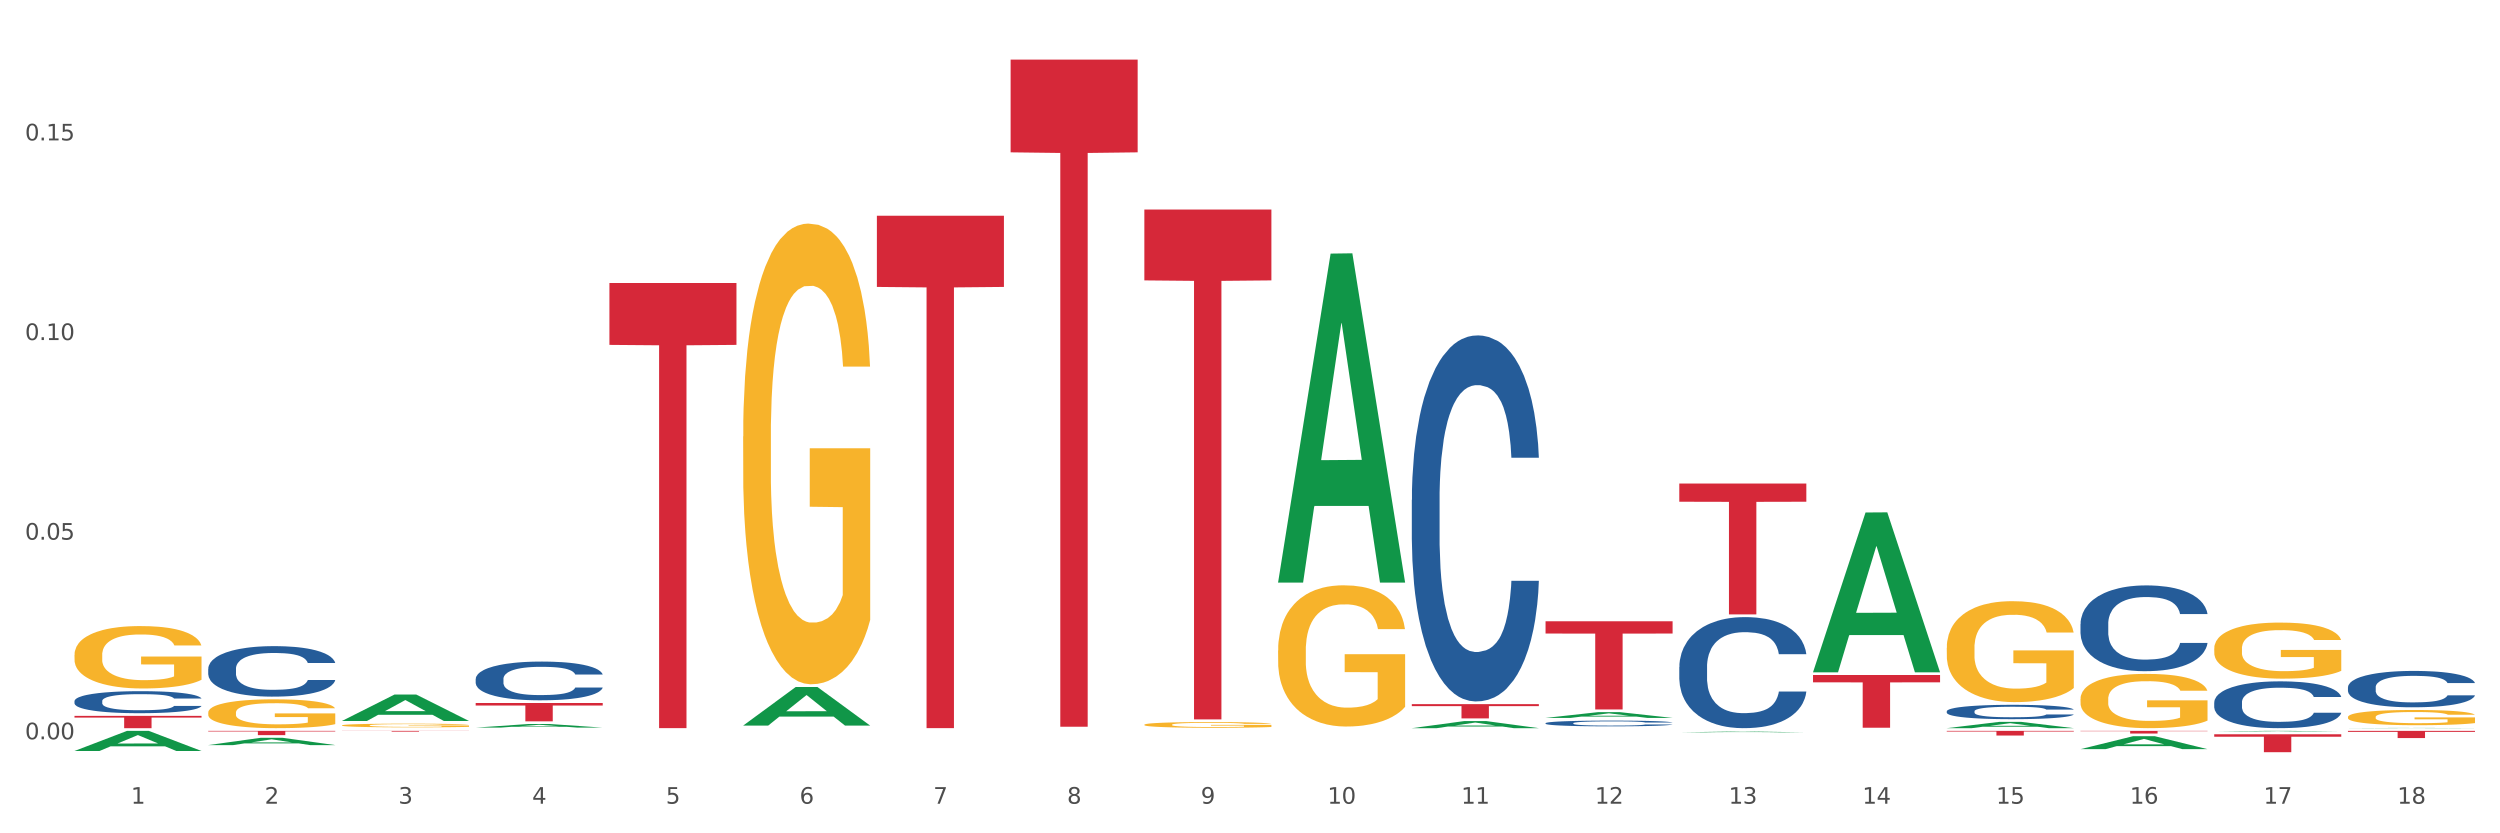
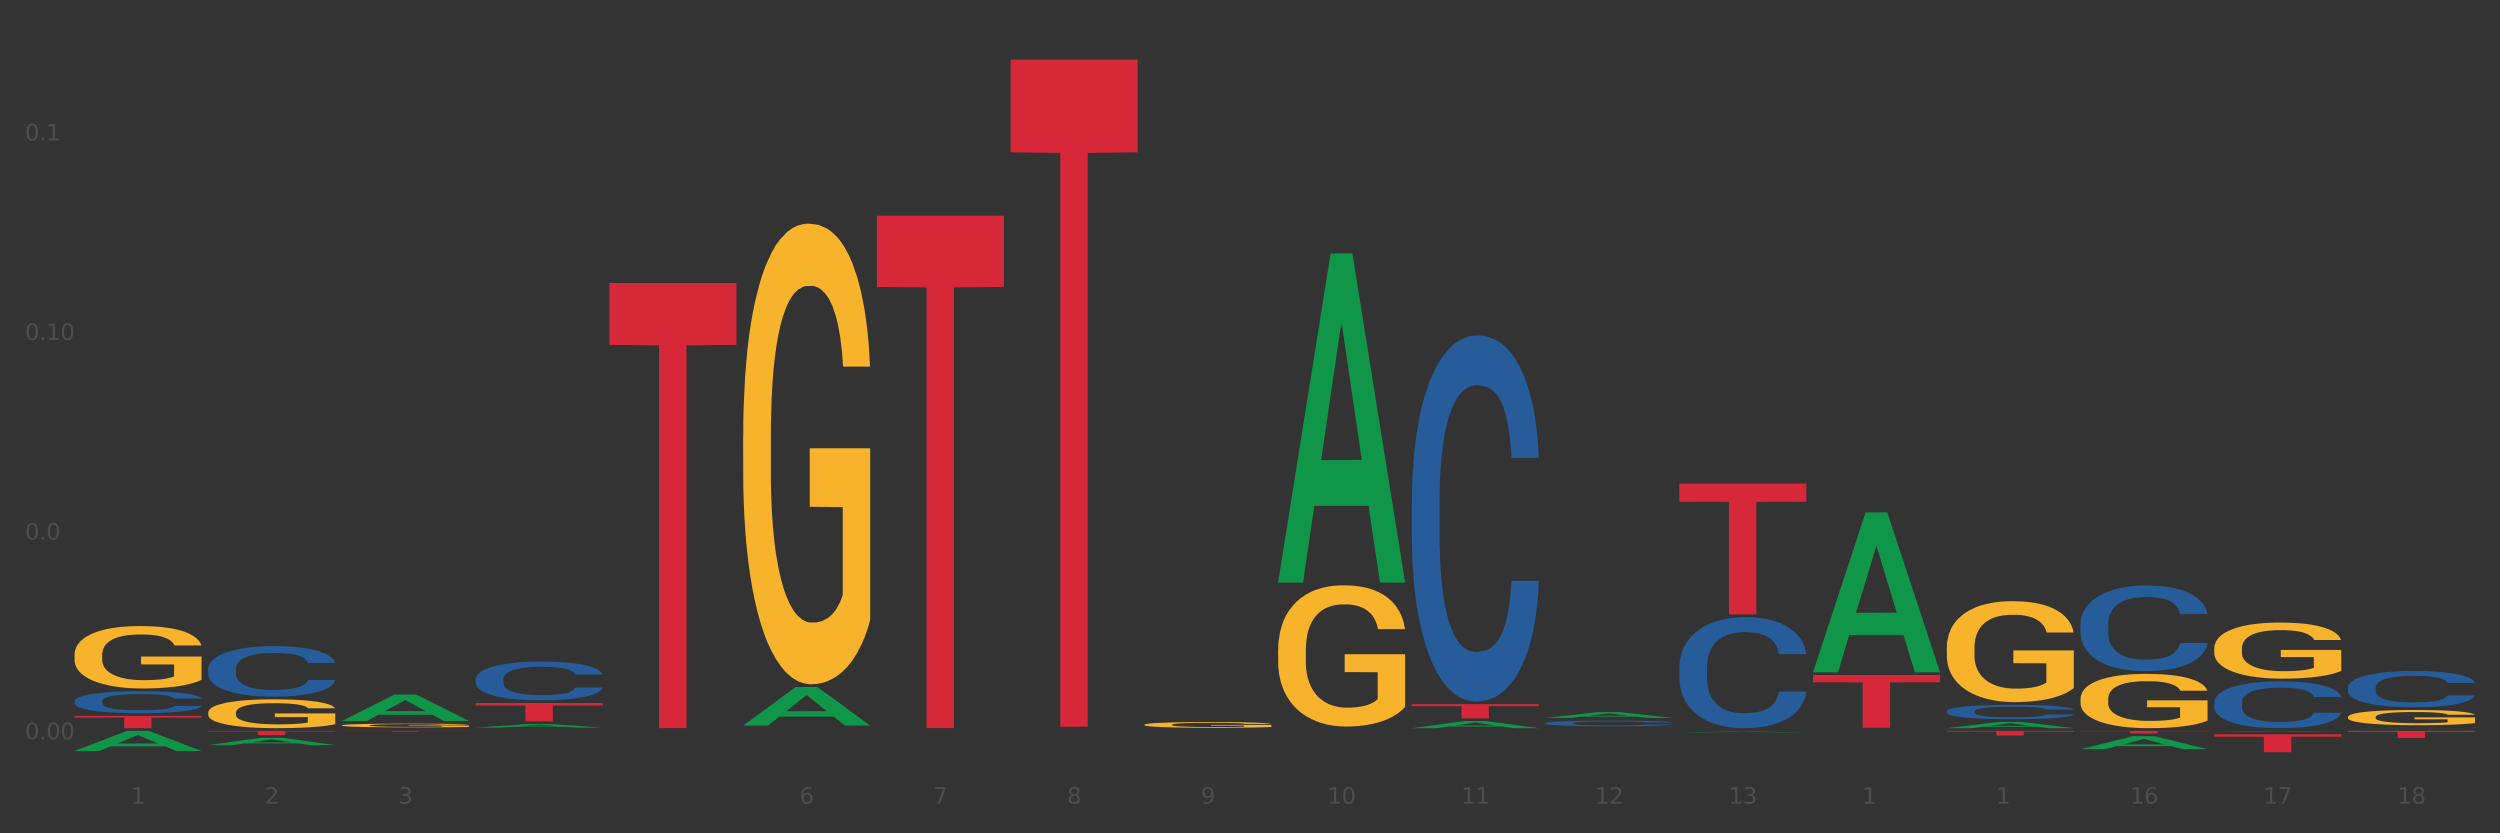
<svg xmlns="http://www.w3.org/2000/svg" xmlns:xlink="http://www.w3.org/1999/xlink" width="1080pt" height="360pt" viewBox="0 0 1080 360" version="1.1">
  <rect x="0" y="0" width="1080" height="360" fill="#333333" stroke="none" />
  <defs>
    <style type="text/css">*{stroke-linejoin: round; stroke-linecap: butt}</style>
  </defs>
  <g id="figure_1">
    <g id="patch_1">
-       <path d="M 0 360  L 1080 360  L 1080 0  L 0 0  z " style="fill: #ffffff; stroke: #ffffff; stroke-linejoin: miter" />
-     </g>
+       </g>
    <g id="axes_1">
      <g id="matplotlib.axis_1">
        <g id="xtick_1">
          <g id="text_1">
            <g style="fill: #4d4d4d" transform="translate(56.563 347.204) scale(0.096 -0.096)">
              <defs>
                <path id="DejaVuSans-31" d="M 794 531  L 1825 531  L 1825 4091  L 703 3866  L 703 4441  L 1819 4666  L 2450 4666  L 2450 531  L 3481 531  L 3481 0  L 794 0  L 794 531  z " transform="scale(0.016)" />
              </defs>
              <use xlink:href="#DejaVuSans-31" />
            </g>
          </g>
        </g>
        <g id="xtick_2">
          <g id="text_2">
            <g style="fill: #4d4d4d" transform="translate(114.336 347.204) scale(0.096 -0.096)">
              <defs>
                <path id="DejaVuSans-32" d="M 1228 531  L 3431 531  L 3431 0  L 469 0  L 469 531  Q 828 903 1448 1529  Q 2069 2156 2228 2338  Q 2531 2678 2651 2914  Q 2772 3150 2772 3378  Q 2772 3750 2511 3984  Q 2250 4219 1831 4219  Q 1534 4219 1204 4116  Q 875 4013 500 3803  L 500 4441  Q 881 4594 1212 4672  Q 1544 4750 1819 4750  Q 2544 4750 2975 4387  Q 3406 4025 3406 3419  Q 3406 3131 3298 2873  Q 3191 2616 2906 2266  Q 2828 2175 2409 1742  Q 1991 1309 1228 531  z " transform="scale(0.016)" />
              </defs>
              <use xlink:href="#DejaVuSans-32" />
            </g>
          </g>
        </g>
        <g id="xtick_3">
          <g id="text_3">
            <g style="fill: #4d4d4d" transform="translate(172.109 347.204) scale(0.096 -0.096)">
              <defs>
                <path id="DejaVuSans-33" d="M 2597 2516  Q 3050 2419 3304 2112  Q 3559 1806 3559 1356  Q 3559 666 3084 287  Q 2609 -91 1734 -91  Q 1441 -91 1130 -33  Q 819 25 488 141  L 488 750  Q 750 597 1062 519  Q 1375 441 1716 441  Q 2309 441 2620 675  Q 2931 909 2931 1356  Q 2931 1769 2642 2001  Q 2353 2234 1838 2234  L 1294 2234  L 1294 2753  L 1863 2753  Q 2328 2753 2575 2939  Q 2822 3125 2822 3475  Q 2822 3834 2567 4026  Q 2313 4219 1838 4219  Q 1578 4219 1281 4162  Q 984 4106 628 3988  L 628 4550  Q 988 4650 1302 4700  Q 1616 4750 1894 4750  Q 2613 4750 3031 4423  Q 3450 4097 3450 3541  Q 3450 3153 3228 2886  Q 3006 2619 2597 2516  z " transform="scale(0.016)" />
              </defs>
              <use xlink:href="#DejaVuSans-33" />
            </g>
          </g>
        </g>
        <g id="xtick_4">
          <g id="text_4">
            <g style="fill: #4d4d4d" transform="translate(229.882 347.204) scale(0.096 -0.096)">
              <defs>
-                 <path id="DejaVuSans-34" d="M 2419 4116  L 825 1625  L 2419 1625  L 2419 4116  z M 2253 4666  L 3047 4666  L 3047 1625  L 3713 1625  L 3713 1100  L 3047 1100  L 3047 0  L 2419 0  L 2419 1100  L 313 1100  L 313 1709  L 2253 4666  z " transform="scale(0.016)" />
-               </defs>
+                 </defs>
              <use xlink:href="#DejaVuSans-34" />
            </g>
          </g>
        </g>
        <g id="xtick_5">
          <g id="text_5">
            <g style="fill: #4d4d4d" transform="translate(287.655 347.204) scale(0.096 -0.096)">
              <defs>
-                 <path id="DejaVuSans-35" d="M 691 4666  L 3169 4666  L 3169 4134  L 1269 4134  L 1269 2991  Q 1406 3038 1543 3061  Q 1681 3084 1819 3084  Q 2600 3084 3056 2656  Q 3513 2228 3513 1497  Q 3513 744 3044 326  Q 2575 -91 1722 -91  Q 1428 -91 1123 -41  Q 819 9 494 109  L 494 744  Q 775 591 1075 516  Q 1375 441 1709 441  Q 2250 441 2565 725  Q 2881 1009 2881 1497  Q 2881 1984 2565 2268  Q 2250 2553 1709 2553  Q 1456 2553 1204 2497  Q 953 2441 691 2322  L 691 4666  z " transform="scale(0.016)" />
-               </defs>
+                 </defs>
              <use xlink:href="#DejaVuSans-35" />
            </g>
          </g>
        </g>
        <g id="xtick_6">
          <g id="text_6">
            <g style="fill: #4d4d4d" transform="translate(345.428 347.204) scale(0.096 -0.096)">
              <defs>
                <path id="DejaVuSans-36" d="M 2113 2584  Q 1688 2584 1439 2293  Q 1191 2003 1191 1497  Q 1191 994 1439 701  Q 1688 409 2113 409  Q 2538 409 2786 701  Q 3034 994 3034 1497  Q 3034 2003 2786 2293  Q 2538 2584 2113 2584  z M 3366 4563  L 3366 3988  Q 3128 4100 2886 4159  Q 2644 4219 2406 4219  Q 1781 4219 1451 3797  Q 1122 3375 1075 2522  Q 1259 2794 1537 2939  Q 1816 3084 2150 3084  Q 2853 3084 3261 2657  Q 3669 2231 3669 1497  Q 3669 778 3244 343  Q 2819 -91 2113 -91  Q 1303 -91 875 529  Q 447 1150 447 2328  Q 447 3434 972 4092  Q 1497 4750 2381 4750  Q 2619 4750 2861 4703  Q 3103 4656 3366 4563  z " transform="scale(0.016)" />
              </defs>
              <use xlink:href="#DejaVuSans-36" />
            </g>
          </g>
        </g>
        <g id="xtick_7">
          <g id="text_7">
            <g style="fill: #4d4d4d" transform="translate(403.201 347.204) scale(0.096 -0.096)">
              <defs>
                <path id="DejaVuSans-37" d="M 525 4666  L 3525 4666  L 3525 4397  L 1831 0  L 1172 0  L 2766 4134  L 525 4134  L 525 4666  z " transform="scale(0.016)" />
              </defs>
              <use xlink:href="#DejaVuSans-37" />
            </g>
          </g>
        </g>
        <g id="xtick_8">
          <g id="text_8">
            <g style="fill: #4d4d4d" transform="translate(460.974 347.204) scale(0.096 -0.096)">
              <defs>
                <path id="DejaVuSans-38" d="M 2034 2216  Q 1584 2216 1326 1975  Q 1069 1734 1069 1313  Q 1069 891 1326 650  Q 1584 409 2034 409  Q 2484 409 2743 651  Q 3003 894 3003 1313  Q 3003 1734 2745 1975  Q 2488 2216 2034 2216  z M 1403 2484  Q 997 2584 770 2862  Q 544 3141 544 3541  Q 544 4100 942 4425  Q 1341 4750 2034 4750  Q 2731 4750 3128 4425  Q 3525 4100 3525 3541  Q 3525 3141 3298 2862  Q 3072 2584 2669 2484  Q 3125 2378 3379 2068  Q 3634 1759 3634 1313  Q 3634 634 3220 271  Q 2806 -91 2034 -91  Q 1263 -91 848 271  Q 434 634 434 1313  Q 434 1759 690 2068  Q 947 2378 1403 2484  z M 1172 3481  Q 1172 3119 1398 2916  Q 1625 2713 2034 2713  Q 2441 2713 2670 2916  Q 2900 3119 2900 3481  Q 2900 3844 2670 4047  Q 2441 4250 2034 4250  Q 1625 4250 1398 4047  Q 1172 3844 1172 3481  z " transform="scale(0.016)" />
              </defs>
              <use xlink:href="#DejaVuSans-38" />
            </g>
          </g>
        </g>
        <g id="xtick_9">
          <g id="text_9">
            <g style="fill: #4d4d4d" transform="translate(518.747 347.204) scale(0.096 -0.096)">
              <defs>
                <path id="DejaVuSans-39" d="M 703 97  L 703 672  Q 941 559 1184 500  Q 1428 441 1663 441  Q 2288 441 2617 861  Q 2947 1281 2994 2138  Q 2813 1869 2534 1725  Q 2256 1581 1919 1581  Q 1219 1581 811 2004  Q 403 2428 403 3163  Q 403 3881 828 4315  Q 1253 4750 1959 4750  Q 2769 4750 3195 4129  Q 3622 3509 3622 2328  Q 3622 1225 3098 567  Q 2575 -91 1691 -91  Q 1453 -91 1209 -44  Q 966 3 703 97  z M 1959 2075  Q 2384 2075 2632 2365  Q 2881 2656 2881 3163  Q 2881 3666 2632 3958  Q 2384 4250 1959 4250  Q 1534 4250 1286 3958  Q 1038 3666 1038 3163  Q 1038 2656 1286 2365  Q 1534 2075 1959 2075  z " transform="scale(0.016)" />
              </defs>
              <use xlink:href="#DejaVuSans-39" />
            </g>
          </g>
        </g>
        <g id="xtick_10">
          <g id="text_10">
            <g style="fill: #4d4d4d" transform="translate(573.466 347.204) scale(0.096 -0.096)">
              <defs>
                <path id="DejaVuSans-30" d="M 2034 4250  Q 1547 4250 1301 3770  Q 1056 3291 1056 2328  Q 1056 1369 1301 889  Q 1547 409 2034 409  Q 2525 409 2770 889  Q 3016 1369 3016 2328  Q 3016 3291 2770 3770  Q 2525 4250 2034 4250  z M 2034 4750  Q 2819 4750 3233 4129  Q 3647 3509 3647 2328  Q 3647 1150 3233 529  Q 2819 -91 2034 -91  Q 1250 -91 836 529  Q 422 1150 422 2328  Q 422 3509 836 4129  Q 1250 4750 2034 4750  z " transform="scale(0.016)" />
              </defs>
              <use xlink:href="#DejaVuSans-31" />
              <use xlink:href="#DejaVuSans-30" transform="translate(63.623 0)" />
            </g>
          </g>
        </g>
        <g id="xtick_11">
          <g id="text_11">
            <g style="fill: #4d4d4d" transform="translate(631.239 347.204) scale(0.096 -0.096)">
              <use xlink:href="#DejaVuSans-31" />
              <use xlink:href="#DejaVuSans-31" transform="translate(63.623 0)" />
            </g>
          </g>
        </g>
        <g id="xtick_12">
          <g id="text_12">
            <g style="fill: #4d4d4d" transform="translate(689.012 347.204) scale(0.096 -0.096)">
              <use xlink:href="#DejaVuSans-31" />
              <use xlink:href="#DejaVuSans-32" transform="translate(63.623 0)" />
            </g>
          </g>
        </g>
        <g id="xtick_13">
          <g id="text_13">
            <g style="fill: #4d4d4d" transform="translate(746.785 347.204) scale(0.096 -0.096)">
              <use xlink:href="#DejaVuSans-31" />
              <use xlink:href="#DejaVuSans-33" transform="translate(63.623 0)" />
            </g>
          </g>
        </g>
        <g id="xtick_14">
          <g id="text_14">
            <g style="fill: #4d4d4d" transform="translate(804.558 347.204) scale(0.096 -0.096)">
              <use xlink:href="#DejaVuSans-31" />
              <use xlink:href="#DejaVuSans-34" transform="translate(63.623 0)" />
            </g>
          </g>
        </g>
        <g id="xtick_15">
          <g id="text_15">
            <g style="fill: #4d4d4d" transform="translate(862.331 347.204) scale(0.096 -0.096)">
              <use xlink:href="#DejaVuSans-31" />
              <use xlink:href="#DejaVuSans-35" transform="translate(63.623 0)" />
            </g>
          </g>
        </g>
        <g id="xtick_16">
          <g id="text_16">
            <g style="fill: #4d4d4d" transform="translate(920.104 347.204) scale(0.096 -0.096)">
              <use xlink:href="#DejaVuSans-31" />
              <use xlink:href="#DejaVuSans-36" transform="translate(63.623 0)" />
            </g>
          </g>
        </g>
        <g id="xtick_17">
          <g id="text_17">
            <g style="fill: #4d4d4d" transform="translate(977.877 347.204) scale(0.096 -0.096)">
              <use xlink:href="#DejaVuSans-31" />
              <use xlink:href="#DejaVuSans-37" transform="translate(63.623 0)" />
            </g>
          </g>
        </g>
        <g id="xtick_18">
          <g id="text_18">
            <g style="fill: #4d4d4d" transform="translate(1035.65 347.204) scale(0.096 -0.096)">
              <use xlink:href="#DejaVuSans-31" />
              <use xlink:href="#DejaVuSans-38" transform="translate(63.623 0)" />
            </g>
          </g>
        </g>
        <g id="xtick_19" />
        <g id="xtick_20" />
        <g id="xtick_21" />
        <g id="xtick_22" />
        <g id="xtick_23" />
        <g id="xtick_24" />
        <g id="xtick_25" />
        <g id="xtick_26" />
        <g id="xtick_27" />
        <g id="xtick_28" />
        <g id="xtick_29" />
        <g id="xtick_30" />
        <g id="xtick_31" />
        <g id="xtick_32" />
        <g id="xtick_33" />
        <g id="xtick_34" />
        <g id="xtick_35" />
      </g>
      <g id="matplotlib.axis_2">
        <g id="ytick_1">
          <g id="text_19">
            <g style="fill: #4d4d4d" transform="translate(10.8 319.378) scale(0.096 -0.096)">
              <defs>
                <path id="DejaVuSans-2e" d="M 684 794  L 1344 794  L 1344 0  L 684 0  L 684 794  z " transform="scale(0.016)" />
              </defs>
              <use xlink:href="#DejaVuSans-30" />
              <use xlink:href="#DejaVuSans-2e" transform="translate(63.623 0)" />
              <use xlink:href="#DejaVuSans-30" transform="translate(95.41 0)" />
              <use xlink:href="#DejaVuSans-30" transform="translate(159.033 0)" />
            </g>
          </g>
        </g>
        <g id="ytick_2">
          <g id="text_20">
            <g style="fill: #4d4d4d" transform="translate(10.8 233.14) scale(0.096 -0.096)">
              <use xlink:href="#DejaVuSans-30" />
              <use xlink:href="#DejaVuSans-2e" transform="translate(63.623 0)" />
              <use xlink:href="#DejaVuSans-30" transform="translate(95.41 0)" />
              <use xlink:href="#DejaVuSans-35" transform="translate(159.033 0)" />
            </g>
          </g>
        </g>
        <g id="ytick_3">
          <g id="text_21">
            <g style="fill: #4d4d4d" transform="translate(10.8 146.902) scale(0.096 -0.096)">
              <use xlink:href="#DejaVuSans-30" />
              <use xlink:href="#DejaVuSans-2e" transform="translate(63.623 0)" />
              <use xlink:href="#DejaVuSans-31" transform="translate(95.41 0)" />
              <use xlink:href="#DejaVuSans-30" transform="translate(159.033 0)" />
            </g>
          </g>
        </g>
        <g id="ytick_4">
          <g id="text_22">
            <g style="fill: #4d4d4d" transform="translate(10.8 60.664) scale(0.096 -0.096)">
              <use xlink:href="#DejaVuSans-30" />
              <use xlink:href="#DejaVuSans-2e" transform="translate(63.623 0)" />
              <use xlink:href="#DejaVuSans-31" transform="translate(95.41 0)" />
              <use xlink:href="#DejaVuSans-35" transform="translate(159.033 0)" />
            </g>
          </g>
        </g>
        <g id="ytick_5" />
        <g id="ytick_6" />
        <g id="ytick_7" />
        <g id="ytick_8" />
      </g>
      <g id="PolyCollection_1">
        <path d="M 32.175 324.413  L 32.232 324.404  L 54.864 315.739  L 64.257 315.731  L 87.059 324.429  L 76.196 324.429  L 71.273 322.403  L 47.905 322.403  L 47.735 322.436  L 42.982 324.429  L 32.175 324.429  L 32.175 324.413  L 50.847 321.195  L 68.331 321.187  L 59.674 317.585  L 59.561 317.568  L 59.447 317.593  L 50.79 321.187  L 50.847 321.195  L 32.175 324.413  z " clip-path="url(#pa7d9d451e8)" style="fill: #109648" />
        <path d="M 89.948 321.879  L 90.005 321.876  L 112.637 318.727  L 122.03 318.724  L 144.832 321.885  L 133.969 321.885  L 129.046 321.149  L 105.678 321.149  L 105.508 321.161  L 100.755 321.885  L 89.948 321.885  L 89.948 321.879  L 108.62 320.71  L 126.104 320.707  L 117.447 319.398  L 117.334 319.392  L 117.22 319.401  L 108.563 320.707  L 108.62 320.71  L 89.948 321.879  z " clip-path="url(#pa7d9d451e8)" style="fill: #109648" />
        <path d="M 725.451 316.375  L 725.507 316.375  L 748.14 316.027  L 757.533 316.027  L 780.335 316.376  L 769.471 316.376  L 764.549 316.294  L 741.181 316.294  L 741.011 316.296  L 736.258 316.376  L 725.451 316.376  L 725.451 316.375  L 744.123 316.246  L 761.607 316.246  L 752.95 316.101  L 752.836 316.1  L 752.723 316.101  L 744.066 316.246  L 744.123 316.246  L 725.451 316.375  z " clip-path="url(#pa7d9d451e8)" style="fill: #109648" />
        <path d="M 783.224 290.311  L 783.28 290.246  L 805.913 221.393  L 815.306 221.328  L 838.108 290.44  L 827.244 290.44  L 822.322 274.347  L 798.953 274.347  L 798.784 274.606  L 794.031 290.44  L 783.224 290.44  L 783.224 290.311  L 801.896 264.742  L 819.38 264.678  L 810.722 236.059  L 810.609 235.93  L 810.496 236.124  L 801.839 264.678  L 801.896 264.742  L 783.224 290.311  z " clip-path="url(#pa7d9d451e8)" style="fill: #109648" />
        <path d="M 840.997 314.566  L 841.053 314.563  L 863.686 311.847  L 873.079 311.844  L 895.881 314.571  L 885.017 314.571  L 880.095 313.936  L 856.726 313.936  L 856.557 313.946  L 851.804 314.571  L 840.997 314.571  L 840.997 314.566  L 859.669 313.557  L 877.152 313.554  L 868.495 312.425  L 868.382 312.42  L 868.269 312.428  L 859.612 313.554  L 859.669 313.557  L 840.997 314.566  z " clip-path="url(#pa7d9d451e8)" style="fill: #109648" />
        <path d="M 898.77 323.628  L 898.826 323.622  L 921.459 318.043  L 930.852 318.038  L 953.654 323.638  L 942.79 323.638  L 937.868 322.334  L 914.499 322.334  L 914.33 322.355  L 909.577 323.638  L 898.77 323.638  L 898.77 323.628  L 917.442 321.556  L 934.925 321.551  L 926.268 319.232  L 926.155 319.221  L 926.042 319.237  L 917.385 321.551  L 917.442 321.556  L 898.77 323.628  z " clip-path="url(#pa7d9d451e8)" style="fill: #109648" />
        <path d="M 956.543 316.034  L 956.599 316.034  L 979.232 315.731  L 988.625 315.731  L 1011.427 316.034  L 1000.563 316.034  L 995.641 315.964  L 972.272 315.964  L 972.103 315.965  L 967.35 316.034  L 956.543 316.034  L 956.543 316.034  L 975.215 315.922  L 992.698 315.921  L 984.041 315.796  L 983.928 315.795  L 983.815 315.796  L 975.158 315.921  L 975.215 315.922  L 956.543 316.034  z " clip-path="url(#pa7d9d451e8)" style="fill: #109648" />
        <path d="M 1014.316 314.571  L 1014.372 314.571  L 1037.005 314.453  L 1046.398 314.453  L 1069.2 314.571  L 1058.336 314.571  L 1053.414 314.543  L 1030.045 314.543  L 1029.876 314.544  L 1025.123 314.571  L 1014.316 314.571  L 1014.316 314.571  L 1032.988 314.527  L 1050.471 314.527  L 1041.814 314.478  L 1041.701 314.478  L 1041.588 314.478  L 1032.931 314.527  L 1032.988 314.527  L 1014.316 314.571  z " clip-path="url(#pa7d9d451e8)" style="fill: #109648" />
        <path d="M 552.132 251.422  L 552.188 251.289  L 574.821 109.556  L 584.214 109.422  L 607.016 251.689  L 596.152 251.689  L 591.23 218.56  L 567.862 218.56  L 567.692 219.095  L 562.939 251.689  L 552.132 251.689  L 552.132 251.422  L 570.804 198.79  L 588.288 198.656  L 579.631 139.746  L 579.517 139.479  L 579.404 139.879  L 570.747 198.656  L 570.804 198.79  L 552.132 251.422  z " clip-path="url(#pa7d9d451e8)" style="fill: #109648" />
        <path d="M 321.04 313.434  L 321.096 313.418  L 343.729 296.792  L 353.122 296.776  L 375.924 313.465  L 365.061 313.465  L 360.138 309.579  L 336.77 309.579  L 336.6 309.642  L 331.847 313.465  L 321.04 313.465  L 321.04 313.434  L 339.712 307.26  L 357.196 307.244  L 348.539 300.333  L 348.425 300.302  L 348.312 300.349  L 339.655 307.244  L 339.712 307.26  L 321.04 313.434  z " clip-path="url(#pa7d9d451e8)" style="fill: #109648" />
        <path d="M 205.494 314.327  L 205.551 314.326  L 228.183 312.777  L 237.576 312.776  L 260.378 314.33  L 249.515 314.33  L 244.592 313.968  L 221.224 313.968  L 221.054 313.974  L 216.301 314.33  L 205.494 314.33  L 205.494 314.327  L 224.166 313.752  L 241.65 313.751  L 232.993 313.107  L 232.88 313.104  L 232.766 313.109  L 224.109 313.751  L 224.166 313.752  L 205.494 314.327  z " clip-path="url(#pa7d9d451e8)" style="fill: #109648" />
        <path d="M 147.721 311.441  L 147.778 311.43  L 170.41 300.045  L 179.803 300.034  L 202.605 311.462  L 191.742 311.462  L 186.819 308.801  L 163.451 308.801  L 163.281 308.844  L 158.528 311.462  L 147.721 311.462  L 147.721 311.441  L 166.393 307.213  L 183.877 307.202  L 175.22 302.47  L 175.107 302.449  L 174.993 302.481  L 166.336 307.202  L 166.393 307.213  L 147.721 311.441  z " clip-path="url(#pa7d9d451e8)" style="fill: #109648" />
        <path d="M 898.77 301.956  L 898.835 301.934  L 898.835 301.163  L 898.964 300.499  L 899.612 298.893  L 900.584 297.565  L 901.297 296.858  L 902.01 296.28  L 902.852 295.702  L 903.889 295.102  L 905.768 294.224  L 906.934 293.774  L 908.36 293.303  L 910.952 292.618  L 912.831 292.232  L 914.775 291.911  L 917.95 291.525  L 920.024 291.354  L 922.227 291.225  L 924.884 291.14  L 926.892 291.118  L 931.299 291.183  L 935.057 291.375  L 936.871 291.525  L 939.204 291.782  L 940.435 291.954  L 942.444 292.296  L 944.517 292.746  L 945.943 293.132  L 948.081 293.86  L 949.701 294.588  L 951.192 295.488  L 951.969 296.109  L 952.552 296.687  L 953.071 297.351  L 953.589 298.4  L 941.926 298.4  L 941.472 297.651  L 940.759 296.944  L 939.722 296.259  L 938.815 295.83  L 937.26 295.295  L 935.834 294.952  L 934.344 294.695  L 932.53 294.481  L 931.104 294.374  L 929.095 294.288  L 925.143 294.31  L 922.486 294.481  L 920.672 294.695  L 919.505 294.888  L 918.468 295.102  L 917.302 295.402  L 915.941 295.852  L 914.969 296.259  L 913.997 296.773  L 913.22 297.287  L 912.507 297.886  L 911.924 298.529  L 911.47 299.193  L 911.081 300.007  L 910.757 301.356  L 910.757 304.29  L 910.887 304.954  L 911.211 305.832  L 911.6 306.496  L 912.248 307.289  L 912.831 307.824  L 913.933 308.595  L 915.164 309.238  L 916.136 309.645  L 917.108 309.987  L 918.792 310.459  L 920.672 310.844  L 922.292 311.08  L 924.495 311.294  L 925.985 311.38  L 927.281 311.422  L 930.456 311.422  L 932.724 311.358  L 935.251 311.208  L 937.195 311.016  L 938.815 310.78  L 940.63 310.394  L 941.796 310.03  L 941.796 305.554  L 927.54 305.533  L 927.54 302.556  L 953.654 302.556  L 953.654 311.294  L 952.552 311.744  L 951.321 312.151  L 950.025 312.515  L 948.081 312.965  L 945.749 313.393  L 943.675 313.693  L 941.472 313.95  L 938.88 314.185  L 935.51 314.4  L 933.437 314.485  L 930.845 314.549  L 927.799 314.571  L 925.143 314.528  L 922.551 314.421  L 919.829 314.228  L 917.172 313.95  L 915.164 313.671  L 913.155 313.329  L 911.017 312.879  L 909.332 312.451  L 908.036 312.065  L 906.61 311.572  L 905.055 310.93  L 903.889 310.352  L 902.852 309.752  L 901.75 308.981  L 900.973 308.317  L 900.195 307.482  L 899.742 306.86  L 899.223 305.897  L 898.835 304.547  L 898.77 301.956  z " clip-path="url(#pa7d9d451e8)" style="fill: #f7b32b" />
        <path d="M 840.997 279.859  L 841.062 279.82  L 841.062 278.386  L 841.191 277.151  L 841.839 274.164  L 842.811 271.695  L 843.524 270.38  L 844.237 269.305  L 845.079 268.23  L 846.116 267.114  L 847.995 265.481  L 849.161 264.645  L 850.587 263.769  L 853.179 262.494  L 855.058 261.777  L 857.002 261.18  L 860.177 260.463  L 862.251 260.144  L 864.454 259.905  L 867.111 259.746  L 869.119 259.706  L 873.526 259.826  L 877.284 260.184  L 879.098 260.463  L 881.431 260.941  L 882.662 261.26  L 884.671 261.897  L 886.744 262.733  L 888.17 263.45  L 890.308 264.804  L 891.928 266.158  L 893.419 267.831  L 894.196 268.986  L 894.779 270.062  L 895.298 271.296  L 895.816 273.248  L 884.153 273.248  L 883.699 271.854  L 882.986 270.54  L 881.949 269.265  L 881.042 268.468  L 879.487 267.473  L 878.061 266.836  L 876.571 266.358  L 874.757 265.959  L 873.331 265.76  L 871.322 265.601  L 867.37 265.641  L 864.713 265.959  L 862.899 266.358  L 861.732 266.716  L 860.695 267.114  L 859.529 267.672  L 858.168 268.508  L 857.196 269.265  L 856.224 270.221  L 855.447 271.177  L 854.734 272.292  L 854.151 273.487  L 853.697 274.722  L 853.308 276.235  L 852.984 278.744  L 852.984 284.201  L 853.114 285.435  L 853.438 287.068  L 853.827 288.303  L 854.475 289.777  L 855.058 290.772  L 856.16 292.206  L 857.391 293.401  L 858.363 294.158  L 859.335 294.795  L 861.019 295.671  L 862.899 296.388  L 864.519 296.826  L 866.722 297.224  L 868.212 297.384  L 869.508 297.463  L 872.683 297.463  L 874.951 297.344  L 877.478 297.065  L 879.422 296.707  L 881.042 296.269  L 882.857 295.552  L 884.023 294.875  L 884.023 286.55  L 869.767 286.511  L 869.767 280.975  L 895.881 280.975  L 895.881 297.224  L 894.779 298.061  L 893.548 298.818  L 892.252 299.495  L 890.308 300.331  L 887.976 301.128  L 885.902 301.685  L 883.699 302.163  L 881.107 302.601  L 877.737 302.999  L 875.664 303.159  L 873.072 303.278  L 870.026 303.318  L 867.37 303.238  L 864.778 303.039  L 862.056 302.681  L 859.4 302.163  L 857.391 301.645  L 855.382 301.008  L 853.244 300.172  L 851.559 299.375  L 850.263 298.658  L 848.837 297.742  L 847.282 296.547  L 846.116 295.472  L 845.079 294.357  L 843.977 292.923  L 843.2 291.688  L 842.422 290.135  L 841.969 288.98  L 841.45 287.188  L 841.062 284.679  L 840.997 279.859  z " clip-path="url(#pa7d9d451e8)" style="fill: #f7b32b" />
        <path d="M 667.678 310.135  L 667.734 310.133  L 690.367 307.644  L 699.76 307.641  L 722.562 310.14  L 711.698 310.14  L 706.776 309.558  L 683.408 309.558  L 683.238 309.567  L 678.485 310.14  L 667.678 310.14  L 667.678 310.135  L 686.35 309.211  L 703.834 309.208  L 695.177 308.174  L 695.063 308.169  L 694.95 308.176  L 686.293 309.208  L 686.35 309.211  L 667.678 310.135  z " clip-path="url(#pa7d9d451e8)" style="fill: #109648" />
        <path d="M 609.905 314.565  L 609.961 314.562  L 632.594 311.5  L 641.987 311.497  L 664.789 314.571  L 653.925 314.571  L 649.003 313.855  L 625.635 313.855  L 625.465 313.867  L 620.712 314.571  L 609.905 314.571  L 609.905 314.565  L 628.577 313.428  L 646.061 313.425  L 637.404 312.152  L 637.29 312.146  L 637.177 312.155  L 628.52 313.425  L 628.577 313.428  L 609.905 314.565  z " clip-path="url(#pa7d9d451e8)" style="fill: #109648" />
        <path d="M 1014.316 309.754  L 1014.38 309.748  L 1014.38 309.532  L 1014.51 309.345  L 1015.158 308.895  L 1016.13 308.522  L 1016.843 308.324  L 1017.556 308.162  L 1018.398 307.999  L 1019.435 307.831  L 1021.314 307.585  L 1022.48 307.459  L 1023.906 307.326  L 1026.498 307.134  L 1028.377 307.026  L 1030.321 306.936  L 1033.496 306.828  L 1035.57 306.78  L 1037.773 306.744  L 1040.429 306.72  L 1042.438 306.714  L 1046.845 306.732  L 1050.603 306.786  L 1052.417 306.828  L 1054.75 306.9  L 1055.981 306.948  L 1057.99 307.044  L 1060.063 307.17  L 1061.489 307.278  L 1063.627 307.483  L 1065.247 307.687  L 1066.738 307.939  L 1067.515 308.114  L 1068.098 308.276  L 1068.617 308.462  L 1069.135 308.756  L 1057.471 308.756  L 1057.018 308.546  L 1056.305 308.348  L 1055.268 308.156  L 1054.361 308.035  L 1052.806 307.885  L 1051.38 307.789  L 1049.89 307.717  L 1048.076 307.657  L 1046.65 307.627  L 1044.641 307.603  L 1040.689 307.609  L 1038.032 307.657  L 1036.218 307.717  L 1035.051 307.771  L 1034.014 307.831  L 1032.848 307.915  L 1031.487 308.041  L 1030.515 308.156  L 1029.543 308.3  L 1028.766 308.444  L 1028.053 308.612  L 1027.47 308.793  L 1027.016 308.979  L 1026.627 309.207  L 1026.303 309.586  L 1026.303 310.409  L 1026.433 310.595  L 1026.757 310.841  L 1027.146 311.028  L 1027.794 311.25  L 1028.377 311.4  L 1029.479 311.616  L 1030.71 311.797  L 1031.682 311.911  L 1032.654 312.007  L 1034.338 312.139  L 1036.218 312.247  L 1037.838 312.313  L 1040.041 312.374  L 1041.531 312.398  L 1042.827 312.41  L 1046.002 312.41  L 1048.27 312.392  L 1050.797 312.349  L 1052.741 312.295  L 1054.361 312.229  L 1056.176 312.121  L 1057.342 312.019  L 1057.342 310.763  L 1043.086 310.757  L 1043.086 309.922  L 1069.2 309.922  L 1069.2 312.374  L 1068.098 312.5  L 1066.867 312.614  L 1065.571 312.716  L 1063.627 312.842  L 1061.295 312.962  L 1059.221 313.046  L 1057.018 313.119  L 1054.426 313.185  L 1051.056 313.245  L 1048.983 313.269  L 1046.391 313.287  L 1043.345 313.293  L 1040.689 313.281  L 1038.097 313.251  L 1035.375 313.197  L 1032.718 313.119  L 1030.71 313.04  L 1028.701 312.944  L 1026.563 312.818  L 1024.878 312.698  L 1023.582 312.59  L 1022.156 312.452  L 1020.601 312.271  L 1019.435 312.109  L 1018.398 311.941  L 1017.296 311.725  L 1016.519 311.538  L 1015.741 311.304  L 1015.288 311.13  L 1014.769 310.859  L 1014.38 310.481  L 1014.316 309.754  z " clip-path="url(#pa7d9d451e8)" style="fill: #f7b32b" />
        <path d="M 956.543 280.149  L 956.607 280.127  L 956.607 279.33  L 956.737 278.644  L 957.385 276.985  L 958.357 275.613  L 959.07 274.883  L 959.783 274.286  L 960.625 273.688  L 961.662 273.069  L 963.541 272.162  L 964.707 271.697  L 966.133 271.21  L 968.725 270.502  L 970.604 270.104  L 972.548 269.772  L 975.723 269.374  L 977.797 269.197  L 980 269.064  L 982.656 268.976  L 984.665 268.954  L 989.072 269.02  L 992.83 269.219  L 994.644 269.374  L 996.977 269.64  L 998.208 269.817  L 1000.217 270.171  L 1002.29 270.635  L 1003.716 271.033  L 1005.854 271.786  L 1007.474 272.538  L 1008.965 273.467  L 1009.742 274.109  L 1010.325 274.706  L 1010.844 275.392  L 1011.362 276.476  L 999.698 276.476  L 999.245 275.702  L 998.532 274.972  L 997.495 274.264  L 996.588 273.821  L 995.033 273.268  L 993.607 272.914  L 992.117 272.649  L 990.303 272.427  L 988.877 272.317  L 986.868 272.228  L 982.916 272.25  L 980.259 272.427  L 978.445 272.649  L 977.278 272.848  L 976.241 273.069  L 975.075 273.379  L 973.714 273.843  L 972.742 274.264  L 971.77 274.795  L 970.993 275.326  L 970.28 275.945  L 969.697 276.609  L 969.243 277.295  L 968.854 278.136  L 968.53 279.529  L 968.53 282.561  L 968.66 283.246  L 968.984 284.154  L 969.373 284.839  L 970.021 285.658  L 970.604 286.211  L 971.706 287.008  L 972.937 287.671  L 973.909 288.092  L 974.881 288.446  L 976.565 288.933  L 978.445 289.331  L 980.065 289.574  L 982.268 289.795  L 983.758 289.884  L 985.054 289.928  L 988.229 289.928  L 990.497 289.862  L 993.024 289.707  L 994.968 289.508  L 996.588 289.264  L 998.403 288.866  L 999.569 288.49  L 999.569 283.866  L 985.313 283.844  L 985.313 280.768  L 1011.427 280.768  L 1011.427 289.795  L 1010.325 290.26  L 1009.094 290.68  L 1007.798 291.057  L 1005.854 291.521  L 1003.522 291.964  L 1001.448 292.273  L 999.245 292.539  L 996.653 292.782  L 993.283 293.004  L 991.21 293.092  L 988.618 293.158  L 985.572 293.181  L 982.916 293.136  L 980.324 293.026  L 977.602 292.827  L 974.945 292.539  L 972.937 292.251  L 970.928 291.897  L 968.79 291.433  L 967.105 290.99  L 965.809 290.592  L 964.383 290.083  L 962.828 289.419  L 961.662 288.822  L 960.625 288.202  L 959.523 287.406  L 958.746 286.72  L 957.968 285.857  L 957.515 285.216  L 956.996 284.22  L 956.607 282.826  L 956.543 280.149  z " clip-path="url(#pa7d9d451e8)" style="fill: #f7b32b" />
        <path d="M 147.721 313.359  L 147.786 313.357  L 147.786 313.305  L 147.915 313.26  L 148.563 313.151  L 149.535 313.06  L 150.248 313.012  L 150.961 312.973  L 151.803 312.934  L 152.84 312.893  L 154.719 312.833  L 155.886 312.803  L 157.311 312.771  L 159.903 312.724  L 161.782 312.698  L 163.726 312.676  L 166.901 312.65  L 168.975 312.638  L 171.178 312.63  L 173.835 312.624  L 175.844 312.622  L 180.25 312.627  L 184.008 312.64  L 185.822 312.65  L 188.155 312.667  L 189.386 312.679  L 191.395 312.702  L 193.469 312.733  L 194.894 312.759  L 197.033 312.809  L 198.653 312.858  L 200.143 312.919  L 200.921 312.961  L 201.504 313.001  L 202.022 313.046  L 202.54 313.117  L 190.877 313.117  L 190.423 313.066  L 189.71 313.018  L 188.674 312.972  L 187.766 312.943  L 186.211 312.906  L 184.786 312.883  L 183.295 312.865  L 181.481 312.851  L 180.055 312.844  L 178.047 312.838  L 174.094 312.839  L 171.437 312.851  L 169.623 312.865  L 168.456 312.878  L 167.42 312.893  L 166.253 312.913  L 164.893 312.944  L 163.921 312.972  L 162.949 313.007  L 162.171 313.042  L 161.458 313.082  L 160.875 313.126  L 160.421 313.171  L 160.033 313.226  L 159.709 313.318  L 159.709 313.518  L 159.838 313.563  L 160.162 313.622  L 160.551 313.667  L 161.199 313.721  L 161.782 313.758  L 162.884 313.81  L 164.115 313.854  L 165.087 313.881  L 166.059 313.905  L 167.744 313.937  L 169.623 313.963  L 171.243 313.979  L 173.446 313.994  L 174.936 313.999  L 176.232 314.002  L 179.407 314.002  L 181.675 313.998  L 184.203 313.988  L 186.146 313.975  L 187.766 313.959  L 189.581 313.932  L 190.747 313.908  L 190.747 313.603  L 176.491 313.602  L 176.491 313.4  L 202.605 313.4  L 202.605 313.994  L 201.504 314.024  L 200.273 314.052  L 198.977 314.077  L 197.033 314.107  L 194.7 314.136  L 192.626 314.157  L 190.423 314.174  L 187.831 314.19  L 184.462 314.205  L 182.388 314.21  L 179.796 314.215  L 176.751 314.216  L 174.094 314.213  L 171.502 314.206  L 168.78 314.193  L 166.124 314.174  L 164.115 314.155  L 162.106 314.132  L 159.968 314.101  L 158.283 314.072  L 156.987 314.046  L 155.562 314.012  L 154.006 313.969  L 152.84 313.929  L 151.803 313.889  L 150.702 313.836  L 149.924 313.791  L 149.147 313.734  L 148.693 313.692  L 148.175 313.627  L 147.786 313.535  L 147.721 313.359  z " clip-path="url(#pa7d9d451e8)" style="fill: #f7b32b" />
        <path d="M 321.04 188.555  L 321.105 188.373  L 321.105 181.83  L 321.234 176.195  L 321.882 162.562  L 322.854 151.293  L 323.567 145.294  L 324.28 140.386  L 325.122 135.479  L 326.159 130.389  L 328.038 122.937  L 329.205 119.12  L 330.63 115.121  L 333.222 109.304  L 335.101 106.032  L 337.045 103.306  L 340.22 100.034  L 342.294 98.58  L 344.497 97.489  L 347.154 96.762  L 349.162 96.58  L 353.569 97.126  L 357.327 98.762  L 359.141 100.034  L 361.474 102.215  L 362.705 103.669  L 364.714 106.578  L 366.788 110.395  L 368.213 113.667  L 370.352 119.847  L 371.972 126.027  L 373.462 133.661  L 374.239 138.932  L 374.823 143.84  L 375.341 149.475  L 375.859 158.382  L 364.196 158.382  L 363.742 152.02  L 363.029 146.021  L 361.993 140.205  L 361.085 136.569  L 359.53 132.025  L 358.105 129.117  L 356.614 126.936  L 354.8 125.118  L 353.374 124.209  L 351.366 123.482  L 347.413 123.664  L 344.756 125.118  L 342.942 126.936  L 341.775 128.572  L 340.739 130.389  L 339.572 132.934  L 338.212 136.751  L 337.24 140.205  L 336.268 144.567  L 335.49 148.93  L 334.777 154.019  L 334.194 159.472  L 333.74 165.107  L 333.352 172.014  L 333.028 183.466  L 333.028 208.368  L 333.157 214.003  L 333.481 221.455  L 333.87 227.09  L 334.518 233.815  L 335.101 238.359  L 336.203 244.903  L 337.434 250.356  L 338.406 253.81  L 339.378 256.718  L 341.063 260.717  L 342.942 263.989  L 344.562 265.988  L 346.765 267.806  L 348.255 268.533  L 349.551 268.896  L 352.726 268.896  L 354.994 268.351  L 357.521 267.079  L 359.465 265.443  L 361.085 263.443  L 362.9 260.172  L 364.066 257.082  L 364.066 219.092  L 349.81 218.91  L 349.81 193.645  L 375.924 193.645  L 375.924 267.806  L 374.823 271.623  L 373.591 275.077  L 372.296 278.167  L 370.352 281.984  L 368.019 285.619  L 365.945 288.164  L 363.742 290.345  L 361.15 292.345  L 357.781 294.162  L 355.707 294.889  L 353.115 295.435  L 350.07 295.616  L 347.413 295.253  L 344.821 294.344  L 342.099 292.708  L 339.443 290.345  L 337.434 287.982  L 335.425 285.074  L 333.287 281.257  L 331.602 277.621  L 330.306 274.35  L 328.881 270.169  L 327.325 264.716  L 326.159 259.808  L 325.122 254.719  L 324.021 248.175  L 323.243 242.54  L 322.465 235.451  L 322.012 230.18  L 321.493 222  L 321.105 210.549  L 321.04 188.555  z " clip-path="url(#pa7d9d451e8)" style="fill: #f7b32b" />
        <path d="M 494.359 313.077  L 494.424 313.074  L 494.424 312.993  L 494.553 312.923  L 495.201 312.753  L 496.173 312.613  L 496.886 312.539  L 497.599 312.478  L 498.441 312.417  L 499.478 312.353  L 501.357 312.261  L 502.523 312.213  L 503.949 312.163  L 506.541 312.091  L 508.42 312.05  L 510.364 312.016  L 513.539 311.976  L 515.613 311.958  L 517.816 311.944  L 520.473 311.935  L 522.481 311.933  L 526.888 311.94  L 530.646 311.96  L 532.46 311.976  L 534.793 312.003  L 536.024 312.021  L 538.033 312.057  L 540.107 312.105  L 541.532 312.145  L 543.671 312.222  L 545.29 312.299  L 546.781 312.394  L 547.558 312.459  L 548.142 312.521  L 548.66 312.591  L 549.178 312.701  L 537.515 312.701  L 537.061 312.622  L 536.348 312.548  L 535.311 312.475  L 534.404 312.43  L 532.849 312.374  L 531.424 312.337  L 529.933 312.31  L 528.119 312.288  L 526.693 312.276  L 524.685 312.267  L 520.732 312.27  L 518.075 312.288  L 516.261 312.31  L 515.094 312.331  L 514.058 312.353  L 512.891 312.385  L 511.53 312.432  L 510.558 312.475  L 509.586 312.53  L 508.809 312.584  L 508.096 312.647  L 507.513 312.715  L 507.059 312.785  L 506.671 312.871  L 506.347 313.013  L 506.347 313.323  L 506.476 313.393  L 506.8 313.486  L 507.189 313.556  L 507.837 313.64  L 508.42 313.696  L 509.522 313.777  L 510.753 313.845  L 511.725 313.888  L 512.697 313.924  L 514.382 313.974  L 516.261 314.015  L 517.881 314.04  L 520.084 314.062  L 521.574 314.071  L 522.87 314.076  L 526.045 314.076  L 528.313 314.069  L 530.84 314.053  L 532.784 314.033  L 534.404 314.008  L 536.219 313.967  L 537.385 313.929  L 537.385 313.456  L 523.129 313.454  L 523.129 313.14  L 549.243 313.14  L 549.243 314.062  L 548.142 314.11  L 546.91 314.153  L 545.614 314.191  L 543.671 314.239  L 541.338 314.284  L 539.264 314.316  L 537.061 314.343  L 534.469 314.368  L 531.1 314.39  L 529.026 314.399  L 526.434 314.406  L 523.389 314.408  L 520.732 314.404  L 518.14 314.392  L 515.418 314.372  L 512.762 314.343  L 510.753 314.313  L 508.744 314.277  L 506.606 314.23  L 504.921 314.184  L 503.625 314.144  L 502.199 314.092  L 500.644 314.024  L 499.478 313.963  L 498.441 313.9  L 497.34 313.818  L 496.562 313.748  L 495.784 313.66  L 495.331 313.594  L 494.812 313.493  L 494.424 313.35  L 494.359 313.077  z " clip-path="url(#pa7d9d451e8)" style="fill: #f7b32b" />
        <path d="M 552.132 281.044  L 552.197 280.988  L 552.197 278.982  L 552.326 277.255  L 552.974 273.076  L 553.946 269.621  L 554.659 267.782  L 555.372 266.278  L 556.214 264.773  L 557.251 263.213  L 559.13 260.929  L 560.296 259.758  L 561.722 258.533  L 564.314 256.75  L 566.193 255.747  L 568.137 254.911  L 571.312 253.908  L 573.386 253.462  L 575.589 253.128  L 578.246 252.905  L 580.254 252.849  L 584.661 253.016  L 588.419 253.518  L 590.233 253.908  L 592.566 254.576  L 593.797 255.022  L 595.806 255.914  L 597.88 257.084  L 599.305 258.087  L 601.443 259.981  L 603.063 261.876  L 604.554 264.216  L 605.331 265.832  L 605.915 267.336  L 606.433 269.064  L 606.951 271.794  L 595.288 271.794  L 594.834 269.844  L 594.121 268.005  L 593.084 266.222  L 592.177 265.108  L 590.622 263.715  L 589.197 262.823  L 587.706 262.154  L 585.892 261.597  L 584.466 261.319  L 582.458 261.096  L 578.505 261.151  L 575.848 261.597  L 574.034 262.154  L 572.867 262.656  L 571.831 263.213  L 570.664 263.993  L 569.303 265.163  L 568.331 266.222  L 567.359 267.559  L 566.582 268.897  L 565.869 270.457  L 565.286 272.128  L 564.832 273.856  L 564.444 275.973  L 564.12 279.483  L 564.12 287.117  L 564.249 288.844  L 564.573 291.129  L 564.962 292.856  L 565.61 294.918  L 566.193 296.311  L 567.295 298.317  L 568.526 299.988  L 569.498 301.047  L 570.47 301.939  L 572.155 303.164  L 574.034 304.167  L 575.654 304.78  L 577.857 305.338  L 579.347 305.56  L 580.643 305.672  L 583.818 305.672  L 586.086 305.505  L 588.613 305.115  L 590.557 304.613  L 592.177 304  L 593.992 302.997  L 595.158 302.05  L 595.158 290.405  L 580.902 290.349  L 580.902 282.604  L 607.016 282.604  L 607.016 305.338  L 605.915 306.508  L 604.683 307.566  L 603.387 308.514  L 601.443 309.684  L 599.111 310.798  L 597.037 311.578  L 594.834 312.247  L 592.242 312.86  L 588.873 313.417  L 586.799 313.64  L 584.207 313.807  L 581.162 313.863  L 578.505 313.751  L 575.913 313.473  L 573.191 312.971  L 570.535 312.247  L 568.526 311.522  L 566.517 310.631  L 564.379 309.461  L 562.694 308.346  L 561.398 307.343  L 559.972 306.062  L 558.417 304.39  L 557.251 302.886  L 556.214 301.326  L 555.113 299.32  L 554.335 297.592  L 553.557 295.419  L 553.104 293.803  L 552.585 291.296  L 552.197 287.786  L 552.132 281.044  z " clip-path="url(#pa7d9d451e8)" style="fill: #f7b32b" />
        <path d="M 32.175 282.922  L 32.24 282.897  L 32.24 282.011  L 32.369 281.247  L 33.017 279.401  L 33.989 277.874  L 34.702 277.061  L 35.415 276.396  L 36.257 275.731  L 37.294 275.042  L 39.173 274.032  L 40.34 273.515  L 41.765 272.973  L 44.357 272.185  L 46.236 271.742  L 48.18 271.373  L 51.355 270.929  L 53.429 270.732  L 55.632 270.585  L 58.289 270.486  L 60.298 270.461  L 64.704 270.535  L 68.462 270.757  L 70.277 270.929  L 72.609 271.225  L 73.84 271.422  L 75.849 271.816  L 77.923 272.333  L 79.348 272.776  L 81.487 273.614  L 83.107 274.451  L 84.597 275.485  L 85.375 276.199  L 85.958 276.864  L 86.476 277.628  L 86.995 278.834  L 75.331 278.834  L 74.877 277.972  L 74.164 277.16  L 73.128 276.372  L 72.22 275.879  L 70.665 275.263  L 69.24 274.869  L 67.749 274.574  L 65.935 274.328  L 64.509 274.205  L 62.501 274.106  L 58.548 274.131  L 55.891 274.328  L 54.077 274.574  L 52.911 274.796  L 51.874 275.042  L 50.707 275.387  L 49.347 275.904  L 48.375 276.372  L 47.403 276.963  L 46.625 277.554  L 45.912 278.243  L 45.329 278.982  L 44.876 279.745  L 44.487 280.681  L 44.163 282.232  L 44.163 285.606  L 44.292 286.37  L 44.616 287.379  L 45.005 288.143  L 45.653 289.054  L 46.236 289.669  L 47.338 290.556  L 48.569 291.295  L 49.541 291.763  L 50.513 292.157  L 52.198 292.698  L 54.077 293.142  L 55.697 293.412  L 57.9 293.659  L 59.39 293.757  L 60.686 293.806  L 63.861 293.806  L 66.129 293.733  L 68.657 293.56  L 70.601 293.339  L 72.22 293.068  L 74.035 292.624  L 75.201 292.206  L 75.201 287.059  L 60.946 287.034  L 60.946 283.611  L 87.059 283.611  L 87.059 293.659  L 85.958 294.176  L 84.727 294.644  L 83.431 295.062  L 81.487 295.579  L 79.154 296.072  L 77.08 296.417  L 74.877 296.712  L 72.285 296.983  L 68.916 297.229  L 66.842 297.328  L 64.25 297.402  L 61.205 297.426  L 58.548 297.377  L 55.956 297.254  L 53.235 297.032  L 50.578 296.712  L 48.569 296.392  L 46.56 295.998  L 44.422 295.481  L 42.737 294.988  L 41.441 294.545  L 40.016 293.979  L 38.46 293.24  L 37.294 292.575  L 36.257 291.886  L 35.156 290.999  L 34.378 290.236  L 33.601 289.275  L 33.147 288.561  L 32.629 287.453  L 32.24 285.902  L 32.175 282.922  z " clip-path="url(#pa7d9d451e8)" style="fill: #f7b32b" />
        <path d="M 89.948 307.867  L 90.013 307.856  L 90.013 307.446  L 90.142 307.093  L 90.79 306.239  L 91.762 305.534  L 92.475 305.158  L 93.188 304.851  L 94.03 304.544  L 95.067 304.225  L 96.946 303.758  L 98.113 303.519  L 99.538 303.269  L 102.13 302.905  L 104.009 302.7  L 105.953 302.529  L 109.128 302.324  L 111.202 302.233  L 113.405 302.165  L 116.062 302.119  L 118.071 302.108  L 122.477 302.142  L 126.235 302.244  L 128.049 302.324  L 130.382 302.461  L 131.613 302.552  L 133.622 302.734  L 135.696 302.973  L 137.121 303.178  L 139.26 303.565  L 140.88 303.952  L 142.37 304.43  L 143.148 304.76  L 143.731 305.067  L 144.249 305.42  L 144.768 305.978  L 133.104 305.978  L 132.65 305.579  L 131.937 305.204  L 130.901 304.84  L 129.993 304.612  L 128.438 304.327  L 127.013 304.145  L 125.522 304.009  L 123.708 303.895  L 122.282 303.838  L 120.274 303.792  L 116.321 303.804  L 113.664 303.895  L 111.85 304.009  L 110.684 304.111  L 109.647 304.225  L 108.48 304.384  L 107.12 304.623  L 106.148 304.84  L 105.176 305.113  L 104.398 305.386  L 103.685 305.705  L 103.102 306.046  L 102.648 306.399  L 102.26 306.831  L 101.936 307.548  L 101.936 309.108  L 102.065 309.46  L 102.389 309.927  L 102.778 310.28  L 103.426 310.701  L 104.009 310.986  L 105.111 311.395  L 106.342 311.737  L 107.314 311.953  L 108.286 312.135  L 109.971 312.386  L 111.85 312.59  L 113.47 312.716  L 115.673 312.829  L 117.163 312.875  L 118.459 312.898  L 121.634 312.898  L 123.902 312.864  L 126.43 312.784  L 128.373 312.682  L 129.993 312.556  L 131.808 312.351  L 132.974 312.158  L 132.974 309.779  L 118.719 309.768  L 118.719 308.186  L 144.832 308.186  L 144.832 312.829  L 143.731 313.069  L 142.5 313.285  L 141.204 313.478  L 139.26 313.717  L 136.927 313.945  L 134.853 314.104  L 132.65 314.241  L 130.058 314.366  L 126.689 314.48  L 124.615 314.525  L 122.023 314.56  L 118.978 314.571  L 116.321 314.548  L 113.729 314.491  L 111.007 314.389  L 108.351 314.241  L 106.342 314.093  L 104.333 313.911  L 102.195 313.672  L 100.51 313.444  L 99.214 313.239  L 97.789 312.977  L 96.233 312.636  L 95.067 312.329  L 94.03 312.01  L 92.929 311.6  L 92.151 311.247  L 91.374 310.804  L 90.92 310.473  L 90.402 309.961  L 90.013 309.244  L 89.948 307.867  z " clip-path="url(#pa7d9d451e8)" style="fill: #f7b32b" />
        <path d="M 956.543 317.194  L 1011.427 317.194  L 1011.427 318.272  L 989.837 318.279  L 989.837 324.95  L 978.002 324.95  L 978.002 318.279  L 956.543 318.272  L 956.543 317.202  L 956.543 317.194  z " clip-path="url(#pa7d9d451e8)" style="fill: #d62839" />
        <path d="M 1014.316 315.731  L 1069.2 315.731  L 1069.2 316.164  L 1047.61 316.167  L 1047.61 318.851  L 1035.775 318.851  L 1035.775 316.167  L 1014.316 316.164  L 1014.316 315.734  L 1014.316 315.731  z " clip-path="url(#pa7d9d451e8)" style="fill: #d62839" />
-         <path d="M 494.359 90.524  L 549.243 90.524  L 549.243 121.131  L 527.654 121.338  L 527.654 310.773  L 515.818 310.773  L 515.818 121.338  L 494.359 121.131  L 494.359 90.731  L 494.359 90.524  z " clip-path="url(#pa7d9d451e8)" style="fill: #d62839" />
        <path d="M 436.586 25.759  L 491.47 25.759  L 491.47 65.809  L 469.881 66.08  L 469.881 313.956  L 458.045 313.956  L 458.045 66.08  L 436.586 65.809  L 436.586 26.03  L 436.586 25.759  z " clip-path="url(#pa7d9d451e8)" style="fill: #d62839" />
        <path d="M 898.77 315.731  L 953.654 315.731  L 953.654 315.89  L 932.064 315.891  L 932.064 316.878  L 920.229 316.878  L 920.229 315.891  L 898.77 315.89  L 898.77 315.732  L 898.77 315.731  z " clip-path="url(#pa7d9d451e8)" style="fill: #d62839" />
        <path d="M 840.997 315.731  L 895.881 315.731  L 895.881 316.013  L 874.291 316.014  L 874.291 317.758  L 862.456 317.758  L 862.456 316.014  L 840.997 316.013  L 840.997 315.733  L 840.997 315.731  z " clip-path="url(#pa7d9d451e8)" style="fill: #d62839" />
        <path d="M 783.224 291.6  L 838.108 291.6  L 838.108 294.766  L 816.519 294.788  L 816.519 314.383  L 804.683 314.383  L 804.683 294.788  L 783.224 294.766  L 783.224 291.622  L 783.224 291.6  z " clip-path="url(#pa7d9d451e8)" style="fill: #d62839" />
        <path d="M 725.451 208.89  L 780.335 208.89  L 780.335 216.747  L 758.746 216.8  L 758.746 265.427  L 746.91 265.427  L 746.91 216.8  L 725.451 216.747  L 725.451 208.944  L 725.451 208.89  z " clip-path="url(#pa7d9d451e8)" style="fill: #d62839" />
        <path d="M 205.494 303.695  L 260.378 303.695  L 260.378 304.796  L 238.789 304.804  L 238.789 311.616  L 226.953 311.616  L 226.953 304.804  L 205.494 304.796  L 205.494 303.703  L 205.494 303.695  z " clip-path="url(#pa7d9d451e8)" style="fill: #d62839" />
        <path d="M 147.721 315.731  L 202.605 315.731  L 202.605 315.776  L 181.016 315.777  L 181.016 316.058  L 169.18 316.058  L 169.18 315.777  L 147.721 315.776  L 147.721 315.731  L 147.721 315.731  z " clip-path="url(#pa7d9d451e8)" style="fill: #d62839" />
        <path d="M 378.813 93.189  L 433.697 93.189  L 433.697 123.951  L 412.108 124.159  L 412.108 314.554  L 400.272 314.554  L 400.272 124.159  L 378.813 123.951  L 378.813 93.397  L 378.813 93.189  z " clip-path="url(#pa7d9d451e8)" style="fill: #d62839" />
        <path d="M 263.267 122.269  L 318.151 122.269  L 318.151 148.989  L 296.562 149.169  L 296.562 314.545  L 284.726 314.545  L 284.726 149.169  L 263.267 148.989  L 263.267 122.449  L 263.267 122.269  z " clip-path="url(#pa7d9d451e8)" style="fill: #d62839" />
        <path d="M 89.948 315.731  L 144.832 315.731  L 144.832 315.986  L 123.243 315.987  L 123.243 317.564  L 111.407 317.564  L 111.407 315.987  L 89.948 315.986  L 89.948 315.733  L 89.948 315.731  z " clip-path="url(#pa7d9d451e8)" style="fill: #d62839" />
        <path d="M 32.175 309.261  L 87.059 309.261  L 87.059 309.999  L 65.47 310.004  L 65.47 314.571  L 53.635 314.571  L 53.635 310.004  L 32.175 309.999  L 32.175 309.266  L 32.175 309.261  z " clip-path="url(#pa7d9d451e8)" style="fill: #d62839" />
-         <path d="M 667.678 268.396  L 722.562 268.396  L 722.562 273.689  L 700.973 273.724  L 700.973 306.482  L 689.137 306.482  L 689.137 273.724  L 667.678 273.689  L 667.678 268.432  L 667.678 268.396  z " clip-path="url(#pa7d9d451e8)" style="fill: #d62839" />
        <path d="M 609.905 304.189  L 664.789 304.189  L 664.789 305.043  L 643.2 305.049  L 643.2 310.337  L 631.364 310.337  L 631.364 305.049  L 609.905 305.043  L 609.905 304.195  L 609.905 304.189  z " clip-path="url(#pa7d9d451e8)" style="fill: #d62839" />
        <path d="M 32.175 302.861  L 32.24 302.853  L 32.24 302.609  L 32.434 302.279  L 33.148 301.671  L 34.056 301.21  L 35.613 300.672  L 36.457 300.446  L 37.56 300.194  L 39.83 299.785  L 42.425 299.438  L 44.242 299.247  L 45.604 299.125  L 48.653 298.908  L 50.405 298.812  L 52.221 298.734  L 53.778 298.682  L 56.373 298.621  L 58.449 298.595  L 60.85 298.586  L 62.861 298.595  L 65.521 298.63  L 69.413 298.734  L 70.905 298.795  L 72.917 298.899  L 74.993 299.038  L 76.679 299.177  L 78.626 299.377  L 80.637 299.638  L 82.583 299.968  L 83.945 300.272  L 85.048 300.594  L 86.021 300.985  L 86.735 301.41  L 87.059 301.767  L 75.187 301.767  L 74.863 301.445  L 74.214 301.097  L 73.565 300.863  L 72.852 300.672  L 71.749 300.454  L 70.776 300.315  L 69.154 300.15  L 67.662 300.046  L 66.429 299.985  L 64.937 299.933  L 61.758 299.881  L 59.487 299.881  L 58.06 299.898  L 56.309 299.942  L 54.816 300.003  L 53.065 300.107  L 51.702 300.22  L 50.34 300.368  L 49.562 300.472  L 48.394 300.663  L 47.615 300.819  L 46.577 301.089  L 45.993 301.28  L 44.955 301.775  L 44.501 302.14  L 44.307 302.392  L 44.177 302.67  L 44.177 304.026  L 44.566 304.634  L 44.891 304.895  L 45.41 305.19  L 46.383 305.572  L 47.81 305.946  L 49.302 306.215  L 50.535 306.381  L 51.702 306.502  L 52.87 306.598  L 54.297 306.685  L 55.465 306.737  L 57.217 306.789  L 59.293 306.815  L 60.915 306.815  L 64.223 306.772  L 65.715 306.728  L 67.143 306.667  L 68.7 306.572  L 69.932 306.467  L 70.646 306.389  L 71.814 306.224  L 72.722 306.05  L 73.5 305.851  L 74.019 305.677  L 74.603 305.416  L 75.057 305.121  L 75.187 304.964  L 87.059 304.964  L 86.8 305.277  L 86.346 305.581  L 85.437 305.99  L 84.724 306.224  L 83.621 306.511  L 82.453 306.754  L 80.831 307.024  L 79.339 307.223  L 77.782 307.397  L 76.095 307.554  L 73.046 307.771  L 71.943 307.832  L 69.608 307.936  L 67.791 307.997  L 65.132 308.058  L 62.407 308.092  L 59.552 308.101  L 57.022 308.084  L 54.233 308.032  L 52.481 307.979  L 50.535 307.901  L 48.264 307.78  L 46.123 307.632  L 44.112 307.458  L 42.231 307.258  L 40.479 307.032  L 38.208 306.659  L 36.522 306.294  L 35.289 305.955  L 34.446 305.668  L 33.602 305.303  L 33.148 305.051  L 32.434 304.443  L 32.175 303.878  L 32.175 302.861  z " clip-path="url(#pa7d9d451e8)" style="fill: #255c99" />
        <path d="M 89.948 288.933  L 90.013 288.913  L 90.013 288.355  L 90.207 287.597  L 90.921 286.203  L 91.829 285.147  L 93.386 283.911  L 94.23 283.393  L 95.333 282.815  L 97.603 281.879  L 100.198 281.082  L 102.015 280.643  L 103.377 280.364  L 106.426 279.866  L 108.178 279.647  L 109.994 279.468  L 111.551 279.348  L 114.146 279.209  L 116.222 279.149  L 118.623 279.129  L 120.634 279.149  L 123.294 279.228  L 127.186 279.468  L 128.678 279.607  L 130.69 279.846  L 132.766 280.165  L 134.452 280.484  L 136.399 280.942  L 138.41 281.54  L 140.356 282.297  L 141.718 282.995  L 142.821 283.732  L 143.794 284.628  L 144.508 285.605  L 144.832 286.422  L 132.96 286.422  L 132.636 285.685  L 131.987 284.887  L 131.338 284.349  L 130.625 283.911  L 129.522 283.413  L 128.549 283.094  L 126.927 282.716  L 125.435 282.476  L 124.202 282.337  L 122.71 282.217  L 119.531 282.098  L 117.26 282.098  L 115.833 282.138  L 114.082 282.237  L 112.589 282.377  L 110.838 282.616  L 109.475 282.875  L 108.113 283.214  L 107.335 283.453  L 106.167 283.891  L 105.388 284.25  L 104.35 284.868  L 103.766 285.306  L 102.728 286.442  L 102.274 287.279  L 102.08 287.856  L 101.95 288.494  L 101.95 291.603  L 102.339 292.997  L 102.663 293.595  L 103.183 294.273  L 104.156 295.149  L 105.583 296.006  L 107.075 296.624  L 108.308 297.003  L 109.475 297.282  L 110.643 297.501  L 112.07 297.7  L 113.238 297.82  L 114.99 297.939  L 117.066 297.999  L 118.688 297.999  L 121.996 297.899  L 123.488 297.8  L 124.916 297.66  L 126.473 297.441  L 127.705 297.202  L 128.419 297.023  L 129.587 296.644  L 130.495 296.245  L 131.273 295.787  L 131.792 295.389  L 132.376 294.791  L 132.83 294.113  L 132.96 293.755  L 144.832 293.755  L 144.573 294.472  L 144.119 295.169  L 143.21 296.106  L 142.497 296.644  L 141.394 297.302  L 140.226 297.859  L 138.604 298.477  L 137.112 298.935  L 135.555 299.334  L 133.868 299.693  L 130.819 300.191  L 129.716 300.33  L 127.381 300.569  L 125.564 300.709  L 122.905 300.848  L 120.18 300.928  L 117.325 300.948  L 114.795 300.908  L 112.006 300.789  L 110.254 300.669  L 108.308 300.49  L 106.037 300.211  L 103.896 299.872  L 101.885 299.473  L 100.004 299.015  L 98.252 298.497  L 95.981 297.64  L 94.295 296.803  L 93.062 296.026  L 92.219 295.369  L 91.375 294.532  L 90.921 293.954  L 90.207 292.559  L 89.948 291.264  L 89.948 288.933  z " clip-path="url(#pa7d9d451e8)" style="fill: #255c99" />
        <path d="M 898.77 269.547  L 898.835 269.513  L 898.835 268.565  L 899.029 267.279  L 899.743 264.909  L 900.651 263.115  L 902.208 261.016  L 903.051 260.136  L 904.154 259.155  L 906.425 257.564  L 909.02 256.21  L 910.836 255.465  L 912.199 254.991  L 915.248 254.145  L 917 253.772  L 918.816 253.468  L 920.373 253.265  L 922.968 253.028  L 925.044 252.926  L 927.444 252.892  L 929.456 252.926  L 932.116 253.062  L 936.008 253.468  L 937.5 253.705  L 939.511 254.111  L 941.587 254.652  L 943.274 255.194  L 945.22 255.973  L 947.231 256.988  L 949.178 258.274  L 950.54 259.459  L 951.643 260.712  L 952.616 262.235  L 953.33 263.894  L 953.654 265.282  L 941.782 265.282  L 941.458 264.029  L 940.809 262.675  L 940.16 261.761  L 939.446 261.016  L 938.344 260.17  L 937.37 259.629  L 935.749 258.985  L 934.256 258.579  L 933.024 258.342  L 931.532 258.139  L 928.353 257.936  L 926.082 257.936  L 924.655 258.004  L 922.903 258.173  L 921.411 258.41  L 919.659 258.816  L 918.297 259.256  L 916.935 259.832  L 916.156 260.238  L 914.988 260.983  L 914.21 261.592  L 913.172 262.641  L 912.588 263.386  L 911.55 265.315  L 911.096 266.737  L 910.901 267.719  L 910.772 268.802  L 910.772 274.083  L 911.161 276.452  L 911.485 277.468  L 912.004 278.619  L 912.977 280.108  L 914.405 281.564  L 915.897 282.613  L 917.129 283.256  L 918.297 283.73  L 919.465 284.102  L 920.892 284.441  L 922.06 284.644  L 923.811 284.847  L 925.887 284.949  L 927.509 284.949  L 930.818 284.779  L 932.31 284.61  L 933.737 284.373  L 935.294 284.001  L 936.527 283.595  L 937.241 283.29  L 938.408 282.647  L 939.317 281.97  L 940.095 281.191  L 940.614 280.514  L 941.198 279.499  L 941.652 278.348  L 941.782 277.738  L 953.654 277.738  L 953.395 278.957  L 952.94 280.142  L 952.032 281.733  L 951.319 282.647  L 950.216 283.764  L 949.048 284.712  L 947.426 285.761  L 945.934 286.54  L 944.377 287.217  L 942.69 287.826  L 939.641 288.672  L 938.538 288.909  L 936.203 289.315  L 934.386 289.552  L 931.726 289.789  L 929.002 289.925  L 926.147 289.959  L 923.617 289.891  L 920.827 289.688  L 919.076 289.485  L 917.129 289.18  L 914.859 288.706  L 912.718 288.131  L 910.707 287.454  L 908.825 286.675  L 907.074 285.795  L 904.803 284.339  L 903.116 282.918  L 901.884 281.597  L 901.04 280.48  L 900.197 279.059  L 899.743 278.077  L 899.029 275.707  L 898.77 273.507  L 898.77 269.547  z " clip-path="url(#pa7d9d451e8)" style="fill: #255c99" />
        <path d="M 840.997 307.267  L 841.062 307.261  L 841.062 307.102  L 841.256 306.887  L 841.97 306.49  L 842.878 306.19  L 844.435 305.838  L 845.278 305.691  L 846.381 305.527  L 848.652 305.26  L 851.247 305.033  L 853.063 304.909  L 854.426 304.829  L 857.475 304.688  L 859.227 304.625  L 861.043 304.574  L 862.6 304.54  L 865.195 304.501  L 867.271 304.484  L 869.672 304.478  L 871.683 304.484  L 874.343 304.506  L 878.235 304.574  L 879.727 304.614  L 881.738 304.682  L 883.814 304.773  L 885.501 304.863  L 887.447 304.994  L 889.458 305.164  L 891.405 305.379  L 892.767 305.578  L 893.87 305.787  L 894.843 306.042  L 895.557 306.32  L 895.881 306.552  L 884.009 306.552  L 883.685 306.343  L 883.036 306.116  L 882.387 305.963  L 881.673 305.838  L 880.571 305.697  L 879.597 305.606  L 877.976 305.498  L 876.483 305.43  L 875.251 305.391  L 873.759 305.357  L 870.58 305.323  L 868.309 305.323  L 866.882 305.334  L 865.13 305.362  L 863.638 305.402  L 861.887 305.47  L 860.524 305.544  L 859.162 305.64  L 858.383 305.708  L 857.216 305.833  L 856.437 305.935  L 855.399 306.11  L 854.815 306.235  L 853.777 306.558  L 853.323 306.796  L 853.128 306.961  L 852.999 307.142  L 852.999 308.026  L 853.388 308.423  L 853.712 308.593  L 854.231 308.786  L 855.204 309.035  L 856.632 309.279  L 858.124 309.454  L 859.356 309.562  L 860.524 309.642  L 861.692 309.704  L 863.119 309.761  L 864.287 309.795  L 866.039 309.829  L 868.115 309.846  L 869.736 309.846  L 873.045 309.817  L 874.537 309.789  L 875.964 309.749  L 877.521 309.687  L 878.754 309.619  L 879.468 309.568  L 880.635 309.46  L 881.544 309.347  L 882.322 309.216  L 882.841 309.103  L 883.425 308.933  L 883.879 308.74  L 884.009 308.638  L 895.881 308.638  L 895.622 308.842  L 895.167 309.041  L 894.259 309.307  L 893.546 309.46  L 892.443 309.647  L 891.275 309.806  L 889.653 309.982  L 888.161 310.112  L 886.604 310.225  L 884.917 310.327  L 881.868 310.469  L 880.765 310.509  L 878.43 310.577  L 876.613 310.616  L 873.953 310.656  L 871.229 310.679  L 868.374 310.684  L 865.844 310.673  L 863.054 310.639  L 861.303 310.605  L 859.356 310.554  L 857.086 310.475  L 854.945 310.378  L 852.934 310.265  L 851.052 310.135  L 849.301 309.987  L 847.03 309.744  L 845.343 309.505  L 844.111 309.284  L 843.267 309.097  L 842.424 308.859  L 841.97 308.695  L 841.256 308.298  L 840.997 307.93  L 840.997 307.267  z " clip-path="url(#pa7d9d451e8)" style="fill: #255c99" />
        <path d="M 725.451 288.147  L 725.516 288.103  L 725.516 286.876  L 725.71 285.211  L 726.424 282.143  L 727.332 279.821  L 728.889 277.104  L 729.733 275.965  L 730.835 274.694  L 733.106 272.634  L 735.701 270.881  L 737.518 269.917  L 738.88 269.304  L 741.929 268.208  L 743.681 267.726  L 745.497 267.332  L 747.054 267.069  L 749.649 266.762  L 751.725 266.631  L 754.126 266.587  L 756.137 266.631  L 758.797 266.806  L 762.689 267.332  L 764.181 267.638  L 766.192 268.164  L 768.268 268.865  L 769.955 269.567  L 771.901 270.575  L 773.912 271.889  L 775.859 273.554  L 777.221 275.088  L 778.324 276.709  L 779.297 278.681  L 780.011 280.829  L 780.335 282.625  L 768.463 282.625  L 768.139 281.004  L 767.49 279.251  L 766.841 278.068  L 766.127 277.104  L 765.025 276.008  L 764.051 275.307  L 762.43 274.475  L 760.937 273.949  L 759.705 273.642  L 758.213 273.379  L 755.034 273.116  L 752.763 273.116  L 751.336 273.204  L 749.584 273.423  L 748.092 273.73  L 746.341 274.255  L 744.978 274.825  L 743.616 275.57  L 742.837 276.096  L 741.67 277.06  L 740.891 277.849  L 739.853 279.207  L 739.269 280.171  L 738.231 282.669  L 737.777 284.51  L 737.582 285.78  L 737.453 287.183  L 737.453 294.019  L 737.842 297.086  L 738.166 298.401  L 738.685 299.891  L 739.658 301.819  L 741.086 303.703  L 742.578 305.062  L 743.81 305.894  L 744.978 306.508  L 746.146 306.99  L 747.573 307.428  L 748.741 307.691  L 750.493 307.954  L 752.569 308.085  L 754.19 308.085  L 757.499 307.866  L 758.991 307.647  L 760.418 307.34  L 761.975 306.858  L 763.208 306.333  L 763.922 305.938  L 765.089 305.106  L 765.998 304.229  L 766.776 303.221  L 767.295 302.345  L 767.879 301.03  L 768.333 299.54  L 768.463 298.751  L 780.335 298.751  L 780.076 300.329  L 779.621 301.863  L 778.713 303.922  L 778 305.106  L 776.897 306.552  L 775.729 307.779  L 774.107 309.137  L 772.615 310.145  L 771.058 311.021  L 769.371 311.81  L 766.322 312.906  L 765.219 313.212  L 762.884 313.738  L 761.067 314.045  L 758.407 314.352  L 755.683 314.527  L 752.828 314.571  L 750.298 314.483  L 747.508 314.22  L 745.757 313.957  L 743.81 313.563  L 741.54 312.95  L 739.399 312.205  L 737.388 311.328  L 735.506 310.32  L 733.755 309.181  L 731.484 307.297  L 729.797 305.456  L 728.565 303.747  L 727.721 302.301  L 726.878 300.461  L 726.424 299.19  L 725.71 296.122  L 725.451 293.274  L 725.451 288.147  z " clip-path="url(#pa7d9d451e8)" style="fill: #255c99" />
        <path d="M 667.678 312.415  L 667.743 312.413  L 667.743 312.349  L 667.937 312.263  L 668.651 312.105  L 669.559 311.984  L 671.116 311.844  L 671.96 311.785  L 673.062 311.719  L 675.333 311.612  L 677.928 311.522  L 679.745 311.472  L 681.107 311.44  L 684.156 311.383  L 685.908 311.358  L 687.724 311.338  L 689.281 311.324  L 691.876 311.309  L 693.952 311.302  L 696.353 311.3  L 698.364 311.302  L 701.024 311.311  L 704.916 311.338  L 706.408 311.354  L 708.419 311.381  L 710.495 311.417  L 712.182 311.454  L 714.128 311.506  L 716.139 311.574  L 718.086 311.66  L 719.448 311.739  L 720.551 311.823  L 721.524 311.925  L 722.238 312.037  L 722.562 312.13  L 710.69 312.13  L 710.366 312.046  L 709.717 311.955  L 709.068 311.894  L 708.354 311.844  L 707.252 311.787  L 706.278 311.751  L 704.657 311.708  L 703.164 311.68  L 701.932 311.665  L 700.44 311.651  L 697.261 311.637  L 694.99 311.637  L 693.563 311.642  L 691.811 311.653  L 690.319 311.669  L 688.568 311.696  L 687.205 311.726  L 685.843 311.764  L 685.064 311.792  L 683.897 311.841  L 683.118 311.882  L 682.08 311.953  L 681.496 312.003  L 680.458 312.132  L 680.004 312.227  L 679.809 312.293  L 679.68 312.365  L 679.68 312.719  L 680.069 312.878  L 680.393 312.946  L 680.912 313.023  L 681.885 313.123  L 683.313 313.22  L 684.805 313.291  L 686.037 313.334  L 687.205 313.365  L 688.373 313.39  L 689.8 313.413  L 690.968 313.427  L 692.72 313.44  L 694.796 313.447  L 696.417 313.447  L 699.726 313.436  L 701.218 313.424  L 702.645 313.409  L 704.202 313.384  L 705.435 313.356  L 706.149 313.336  L 707.316 313.293  L 708.225 313.248  L 709.003 313.195  L 709.522 313.15  L 710.106 313.082  L 710.56 313.005  L 710.69 312.964  L 722.562 312.964  L 722.303 313.046  L 721.848 313.125  L 720.94 313.232  L 720.227 313.293  L 719.124 313.368  L 717.956 313.431  L 716.334 313.501  L 714.842 313.554  L 713.285 313.599  L 711.598 313.64  L 708.549 313.697  L 707.446 313.712  L 705.111 313.74  L 703.294 313.755  L 700.634 313.771  L 697.91 313.78  L 695.055 313.783  L 692.525 313.778  L 689.735 313.765  L 687.984 313.751  L 686.037 313.731  L 683.767 313.699  L 681.626 313.66  L 679.615 313.615  L 677.733 313.563  L 675.982 313.504  L 673.711 313.406  L 672.024 313.311  L 670.792 313.223  L 669.948 313.148  L 669.105 313.052  L 668.651 312.987  L 667.937 312.828  L 667.678 312.681  L 667.678 312.415  z " clip-path="url(#pa7d9d451e8)" style="fill: #255c99" />
        <path d="M 609.905 215.947  L 609.97 215.802  L 609.97 211.758  L 610.164 206.271  L 610.878 196.162  L 611.786 188.508  L 613.343 179.554  L 614.187 175.799  L 615.289 171.611  L 617.56 164.823  L 620.155 159.047  L 621.972 155.87  L 623.334 153.848  L 626.383 150.237  L 628.135 148.649  L 629.951 147.349  L 631.508 146.483  L 634.103 145.472  L 636.179 145.039  L 638.58 144.894  L 640.591 145.039  L 643.251 145.616  L 647.143 147.349  L 648.635 148.36  L 650.646 150.093  L 652.722 152.404  L 654.409 154.714  L 656.355 158.036  L 658.367 162.368  L 660.313 167.856  L 661.675 172.911  L 662.778 178.254  L 663.751 184.753  L 664.465 191.829  L 664.789 197.75  L 652.917 197.75  L 652.593 192.407  L 651.944 186.63  L 651.295 182.731  L 650.581 179.554  L 649.479 175.943  L 648.505 173.633  L 646.884 170.889  L 645.391 169.156  L 644.159 168.145  L 642.667 167.279  L 639.488 166.412  L 637.217 166.412  L 635.79 166.701  L 634.038 167.423  L 632.546 168.434  L 630.795 170.167  L 629.432 172.044  L 628.07 174.499  L 627.291 176.232  L 626.124 179.409  L 625.345 182.009  L 624.307 186.486  L 623.723 189.663  L 622.685 197.895  L 622.231 203.96  L 622.036 208.148  L 621.907 212.769  L 621.907 235.298  L 622.296 245.407  L 622.62 249.74  L 623.139 254.65  L 624.112 261.004  L 625.54 267.214  L 627.032 271.691  L 628.264 274.435  L 629.432 276.457  L 630.6 278.045  L 632.027 279.489  L 633.195 280.356  L 634.947 281.222  L 637.023 281.656  L 638.644 281.656  L 641.953 280.933  L 643.445 280.211  L 644.872 279.201  L 646.429 277.612  L 647.662 275.879  L 648.376 274.579  L 649.543 271.835  L 650.452 268.947  L 651.23 265.625  L 651.749 262.737  L 652.333 258.405  L 652.787 253.495  L 652.917 250.895  L 664.789 250.895  L 664.53 256.094  L 664.076 261.149  L 663.167 267.936  L 662.454 271.835  L 661.351 276.601  L 660.183 280.645  L 658.561 285.122  L 657.069 288.443  L 655.512 291.331  L 653.825 293.931  L 650.776 297.541  L 649.673 298.552  L 647.338 300.285  L 645.521 301.296  L 642.861 302.307  L 640.137 302.885  L 637.282 303.029  L 634.752 302.74  L 631.962 301.874  L 630.211 301.007  L 628.264 299.707  L 625.994 297.686  L 623.853 295.231  L 621.842 292.342  L 619.96 289.021  L 618.209 285.266  L 615.938 279.056  L 614.251 272.991  L 613.019 267.358  L 612.175 262.593  L 611.332 256.527  L 610.878 252.339  L 610.164 242.23  L 609.905 232.843  L 609.905 215.947  z " clip-path="url(#pa7d9d451e8)" style="fill: #255c99" />
        <path d="M 205.494 293.317  L 205.559 293.302  L 205.559 292.874  L 205.753 292.293  L 206.467 291.222  L 207.375 290.412  L 208.932 289.464  L 209.776 289.067  L 210.879 288.624  L 213.149 287.905  L 215.744 287.293  L 217.561 286.957  L 218.923 286.743  L 221.972 286.361  L 223.724 286.193  L 225.54 286.055  L 227.097 285.963  L 229.692 285.856  L 231.768 285.811  L 234.169 285.795  L 236.18 285.811  L 238.84 285.872  L 242.732 286.055  L 244.224 286.162  L 246.236 286.346  L 248.312 286.59  L 249.998 286.835  L 251.945 287.186  L 253.956 287.645  L 255.902 288.226  L 257.264 288.761  L 258.367 289.327  L 259.34 290.015  L 260.054 290.764  L 260.378 291.391  L 248.506 291.391  L 248.182 290.825  L 247.533 290.213  L 246.884 289.801  L 246.171 289.464  L 245.068 289.082  L 244.095 288.838  L 242.473 288.547  L 240.981 288.364  L 239.748 288.257  L 238.256 288.165  L 235.077 288.073  L 232.806 288.073  L 231.379 288.104  L 229.627 288.18  L 228.135 288.287  L 226.384 288.471  L 225.021 288.669  L 223.659 288.929  L 222.88 289.113  L 221.713 289.449  L 220.934 289.724  L 219.896 290.198  L 219.312 290.535  L 218.274 291.406  L 217.82 292.048  L 217.626 292.491  L 217.496 292.981  L 217.496 295.366  L 217.885 296.436  L 218.209 296.894  L 218.728 297.414  L 219.702 298.087  L 221.129 298.744  L 222.621 299.218  L 223.854 299.509  L 225.021 299.723  L 226.189 299.891  L 227.616 300.044  L 228.784 300.135  L 230.536 300.227  L 232.612 300.273  L 234.234 300.273  L 237.542 300.197  L 239.034 300.12  L 240.462 300.013  L 242.019 299.845  L 243.251 299.661  L 243.965 299.524  L 245.133 299.233  L 246.041 298.928  L 246.819 298.576  L 247.338 298.27  L 247.922 297.812  L 248.376 297.292  L 248.506 297.017  L 260.378 297.017  L 260.119 297.567  L 259.665 298.102  L 258.756 298.821  L 258.043 299.233  L 256.94 299.738  L 255.772 300.166  L 254.15 300.64  L 252.658 300.992  L 251.101 301.297  L 249.414 301.572  L 246.365 301.955  L 245.262 302.062  L 242.927 302.245  L 241.11 302.352  L 238.45 302.459  L 235.726 302.52  L 232.871 302.536  L 230.341 302.505  L 227.551 302.413  L 225.8 302.322  L 223.854 302.184  L 221.583 301.97  L 219.442 301.71  L 217.431 301.404  L 215.55 301.053  L 213.798 300.655  L 211.527 299.998  L 209.841 299.356  L 208.608 298.759  L 207.765 298.255  L 206.921 297.613  L 206.467 297.17  L 205.753 296.099  L 205.494 295.106  L 205.494 293.317  z " clip-path="url(#pa7d9d451e8)" style="fill: #255c99" />
        <path d="M 1014.316 296.901  L 1014.381 296.886  L 1014.381 296.485  L 1014.575 295.939  L 1015.289 294.935  L 1016.197 294.174  L 1017.754 293.285  L 1018.597 292.912  L 1019.7 292.495  L 1021.971 291.821  L 1024.566 291.247  L 1026.382 290.931  L 1027.745 290.73  L 1030.794 290.372  L 1032.546 290.214  L 1034.362 290.085  L 1035.919 289.999  L 1038.514 289.898  L 1040.59 289.855  L 1042.99 289.841  L 1045.002 289.855  L 1047.661 289.912  L 1051.554 290.085  L 1053.046 290.185  L 1055.057 290.357  L 1057.133 290.587  L 1058.82 290.816  L 1060.766 291.147  L 1062.777 291.577  L 1064.724 292.122  L 1066.086 292.625  L 1067.189 293.155  L 1068.162 293.801  L 1068.876 294.504  L 1069.2 295.093  L 1057.328 295.093  L 1057.003 294.562  L 1056.355 293.988  L 1055.706 293.6  L 1054.992 293.285  L 1053.889 292.926  L 1052.916 292.696  L 1051.294 292.424  L 1049.802 292.251  L 1048.57 292.151  L 1047.078 292.065  L 1043.899 291.979  L 1041.628 291.979  L 1040.201 292.008  L 1038.449 292.079  L 1036.957 292.18  L 1035.205 292.352  L 1033.843 292.538  L 1032.481 292.782  L 1031.702 292.955  L 1030.534 293.27  L 1029.756 293.529  L 1028.718 293.973  L 1028.134 294.289  L 1027.096 295.107  L 1026.642 295.71  L 1026.447 296.126  L 1026.318 296.585  L 1026.318 298.824  L 1026.707 299.828  L 1027.031 300.259  L 1027.55 300.747  L 1028.523 301.378  L 1029.951 301.995  L 1031.443 302.44  L 1032.675 302.712  L 1033.843 302.913  L 1035.011 303.071  L 1036.438 303.215  L 1037.606 303.301  L 1039.357 303.387  L 1041.433 303.43  L 1043.055 303.43  L 1046.364 303.358  L 1047.856 303.286  L 1049.283 303.186  L 1050.84 303.028  L 1052.073 302.856  L 1052.787 302.727  L 1053.954 302.454  L 1054.863 302.167  L 1055.641 301.837  L 1056.16 301.55  L 1056.744 301.12  L 1057.198 300.632  L 1057.328 300.373  L 1069.2 300.373  L 1068.94 300.89  L 1068.486 301.392  L 1067.578 302.067  L 1066.864 302.454  L 1065.762 302.928  L 1064.594 303.33  L 1062.972 303.774  L 1061.48 304.104  L 1059.923 304.391  L 1058.236 304.65  L 1055.187 305.008  L 1054.084 305.109  L 1051.749 305.281  L 1049.932 305.382  L 1047.272 305.482  L 1044.547 305.539  L 1041.693 305.554  L 1039.163 305.525  L 1036.373 305.439  L 1034.622 305.353  L 1032.675 305.224  L 1030.405 305.023  L 1028.264 304.779  L 1026.253 304.492  L 1024.371 304.162  L 1022.62 303.789  L 1020.349 303.172  L 1018.662 302.569  L 1017.43 302.009  L 1016.586 301.536  L 1015.743 300.933  L 1015.289 300.517  L 1014.575 299.512  L 1014.316 298.58  L 1014.316 296.901  z " clip-path="url(#pa7d9d451e8)" style="fill: #255c99" />
        <path d="M 956.543 303.43  L 956.608 303.412  L 956.608 302.895  L 956.802 302.192  L 957.516 300.899  L 958.424 299.92  L 959.981 298.775  L 960.824 298.294  L 961.927 297.758  L 964.198 296.89  L 966.793 296.151  L 968.609 295.745  L 969.972 295.486  L 973.021 295.024  L 974.773 294.821  L 976.589 294.655  L 978.146 294.544  L 980.741 294.414  L 982.817 294.359  L 985.217 294.34  L 987.229 294.359  L 989.888 294.433  L 993.781 294.655  L 995.273 294.784  L 997.284 295.006  L 999.36 295.301  L 1001.047 295.597  L 1002.993 296.022  L 1005.004 296.576  L 1006.951 297.278  L 1008.313 297.925  L 1009.416 298.608  L 1010.389 299.44  L 1011.103 300.345  L 1011.427 301.102  L 999.555 301.102  L 999.231 300.419  L 998.582 299.68  L 997.933 299.181  L 997.219 298.775  L 996.116 298.313  L 995.143 298.017  L 993.521 297.666  L 992.029 297.444  L 990.797 297.315  L 989.305 297.204  L 986.126 297.093  L 983.855 297.093  L 982.428 297.13  L 980.676 297.223  L 979.184 297.352  L 977.432 297.574  L 976.07 297.814  L 974.708 298.128  L 973.929 298.35  L 972.761 298.756  L 971.983 299.089  L 970.945 299.661  L 970.361 300.068  L 969.323 301.121  L 968.869 301.897  L 968.674 302.433  L 968.545 303.024  L 968.545 305.906  L 968.934 307.199  L 969.258 307.754  L 969.777 308.382  L 970.75 309.195  L 972.178 309.989  L 973.67 310.562  L 974.902 310.913  L 976.07 311.171  L 977.238 311.375  L 978.665 311.559  L 979.833 311.67  L 981.584 311.781  L 983.66 311.837  L 985.282 311.837  L 988.591 311.744  L 990.083 311.652  L 991.51 311.522  L 993.067 311.319  L 994.3 311.098  L 995.014 310.931  L 996.181 310.58  L 997.09 310.211  L 997.868 309.786  L 998.387 309.416  L 998.971 308.862  L 999.425 308.234  L 999.555 307.901  L 1011.427 307.901  L 1011.168 308.566  L 1010.713 309.213  L 1009.805 310.081  L 1009.092 310.58  L 1007.989 311.19  L 1006.821 311.707  L 1005.199 312.28  L 1003.707 312.705  L 1002.15 313.074  L 1000.463 313.407  L 997.414 313.869  L 996.311 313.998  L 993.976 314.22  L 992.159 314.349  L 989.499 314.479  L 986.774 314.552  L 983.92 314.571  L 981.39 314.534  L 978.6 314.423  L 976.849 314.312  L 974.902 314.146  L 972.632 313.887  L 970.491 313.573  L 968.48 313.204  L 966.598 312.779  L 964.847 312.298  L 962.576 311.504  L 960.889 310.728  L 959.657 310.007  L 958.813 309.398  L 957.97 308.622  L 957.516 308.086  L 956.802 306.793  L 956.543 305.592  L 956.543 303.43  z " clip-path="url(#pa7d9d451e8)" style="fill: #255c99" />
      </g>
    </g>
  </g>
  <defs>
    <clipPath id="pa7d9d451e8">
      <rect x="32.175" y="10.8" width="1037.025" height="329.109" />
    </clipPath>
  </defs>
</svg>